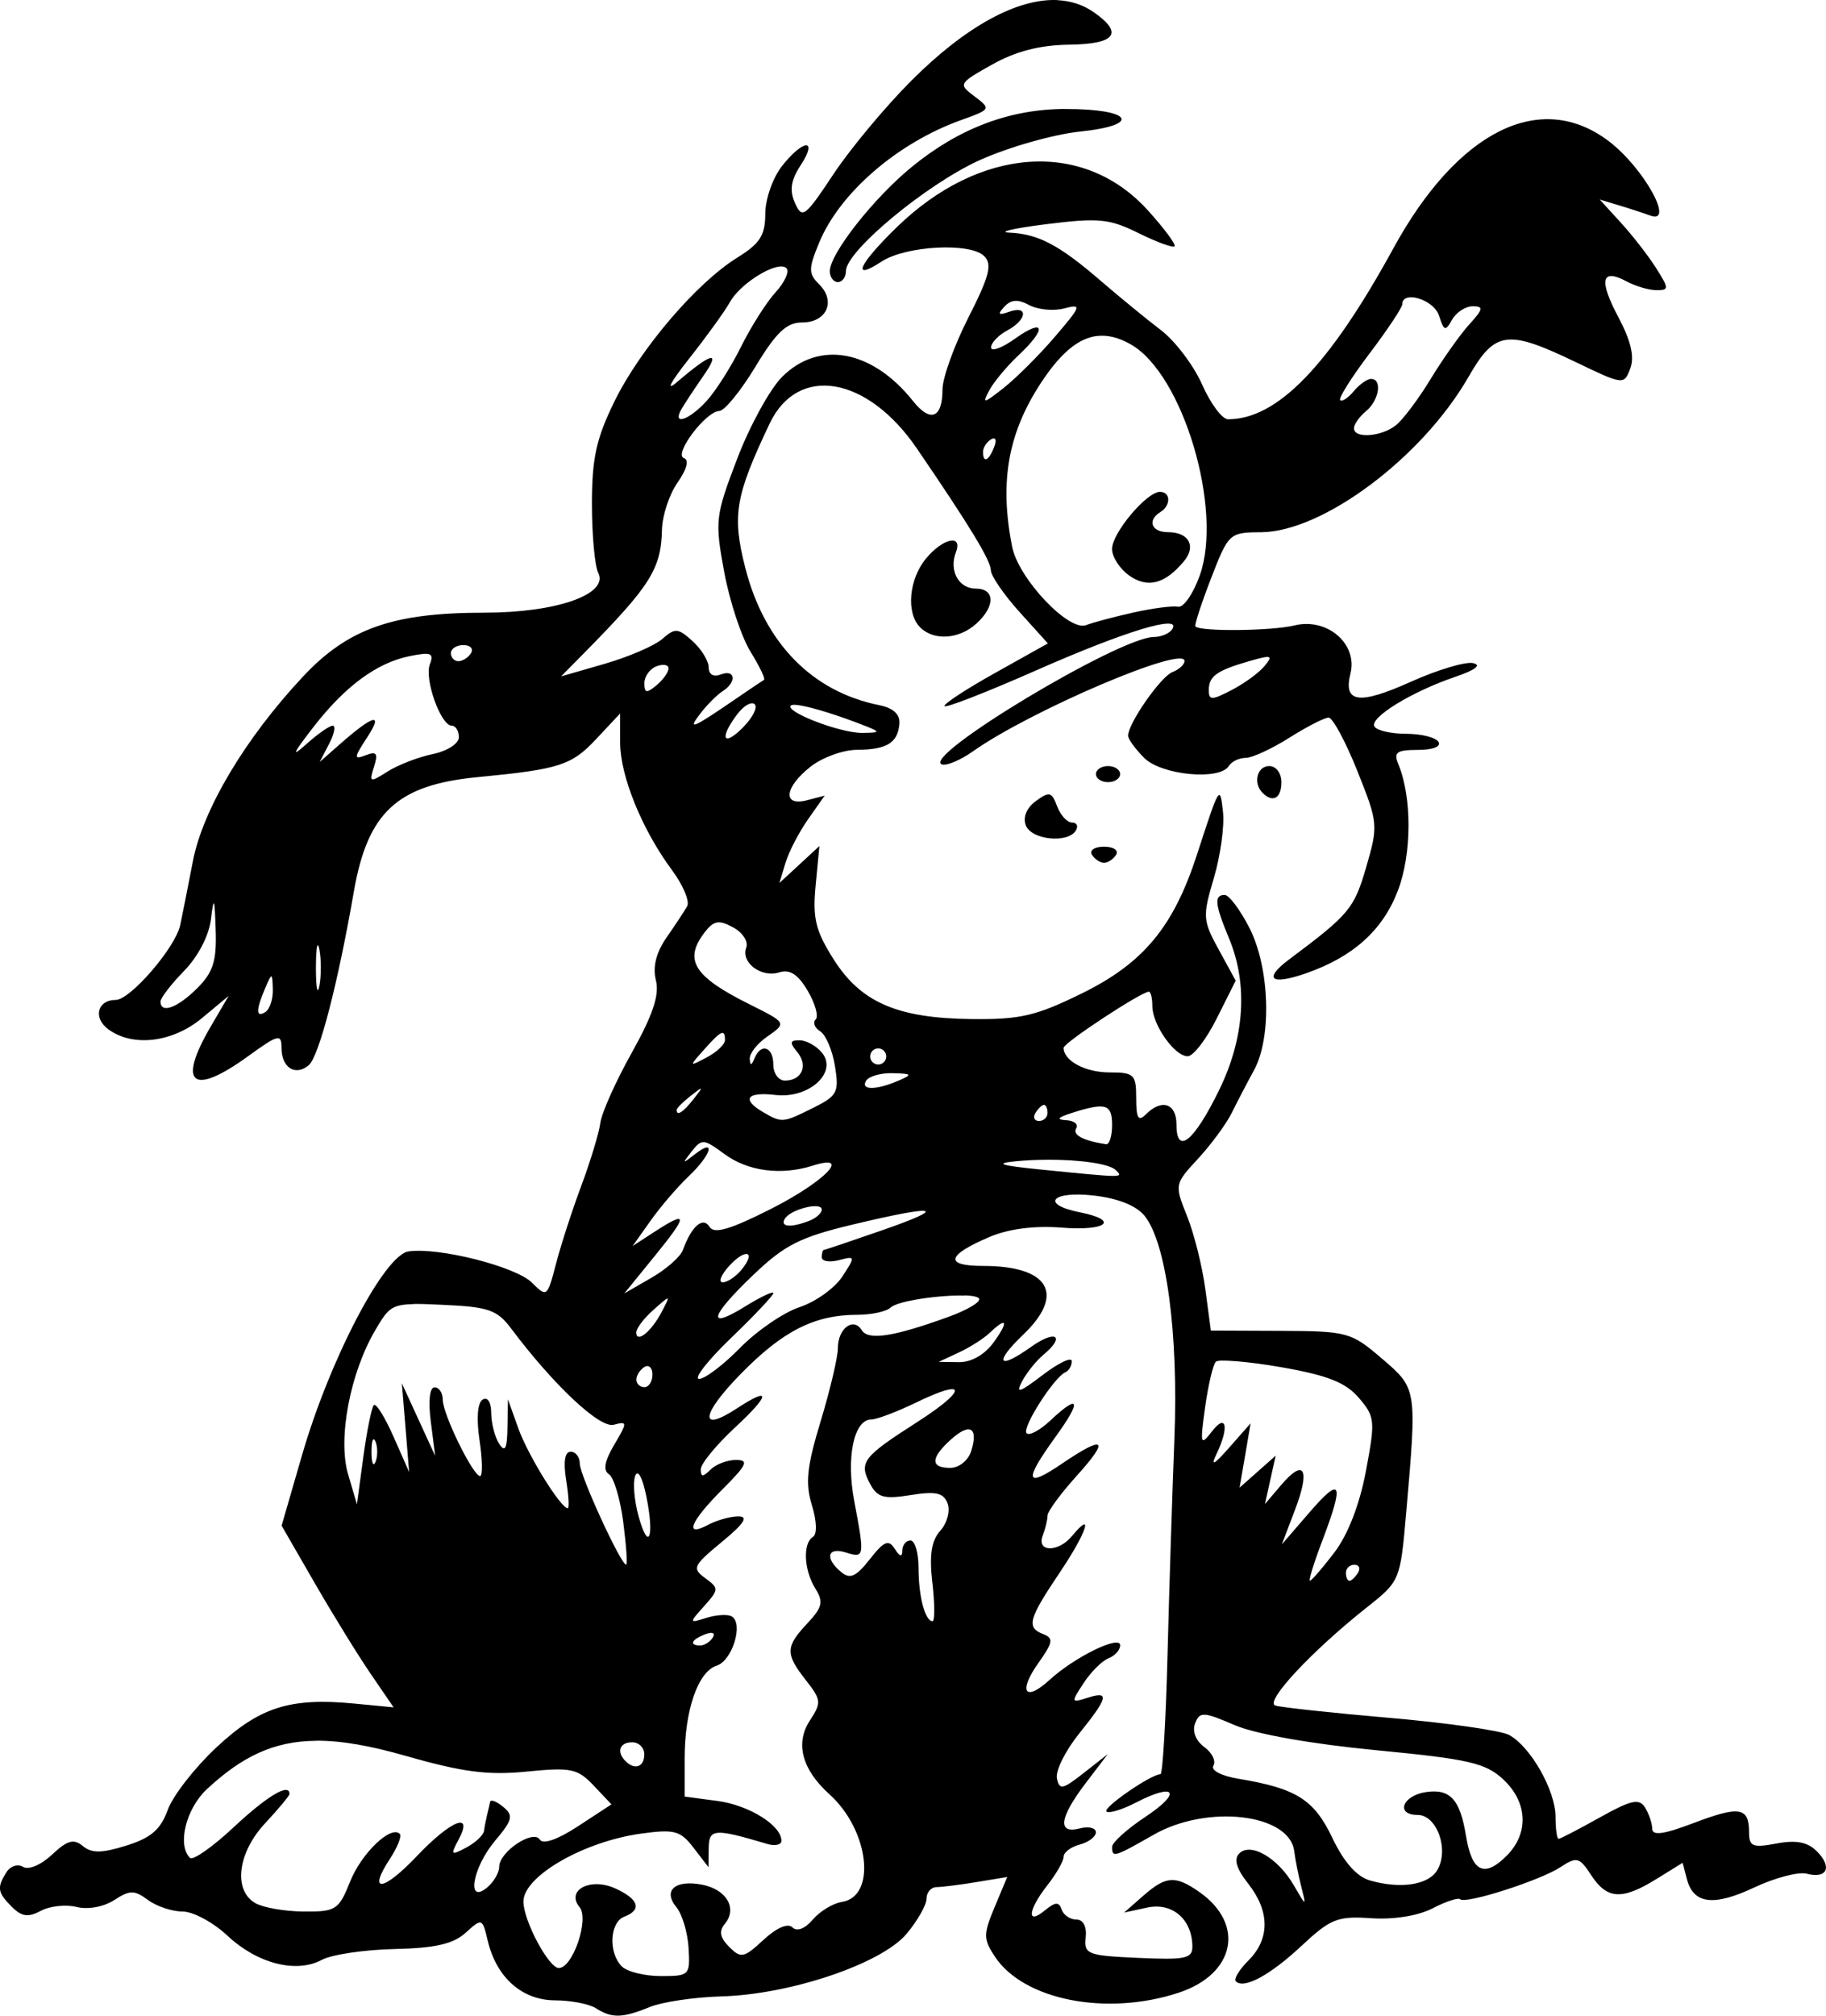
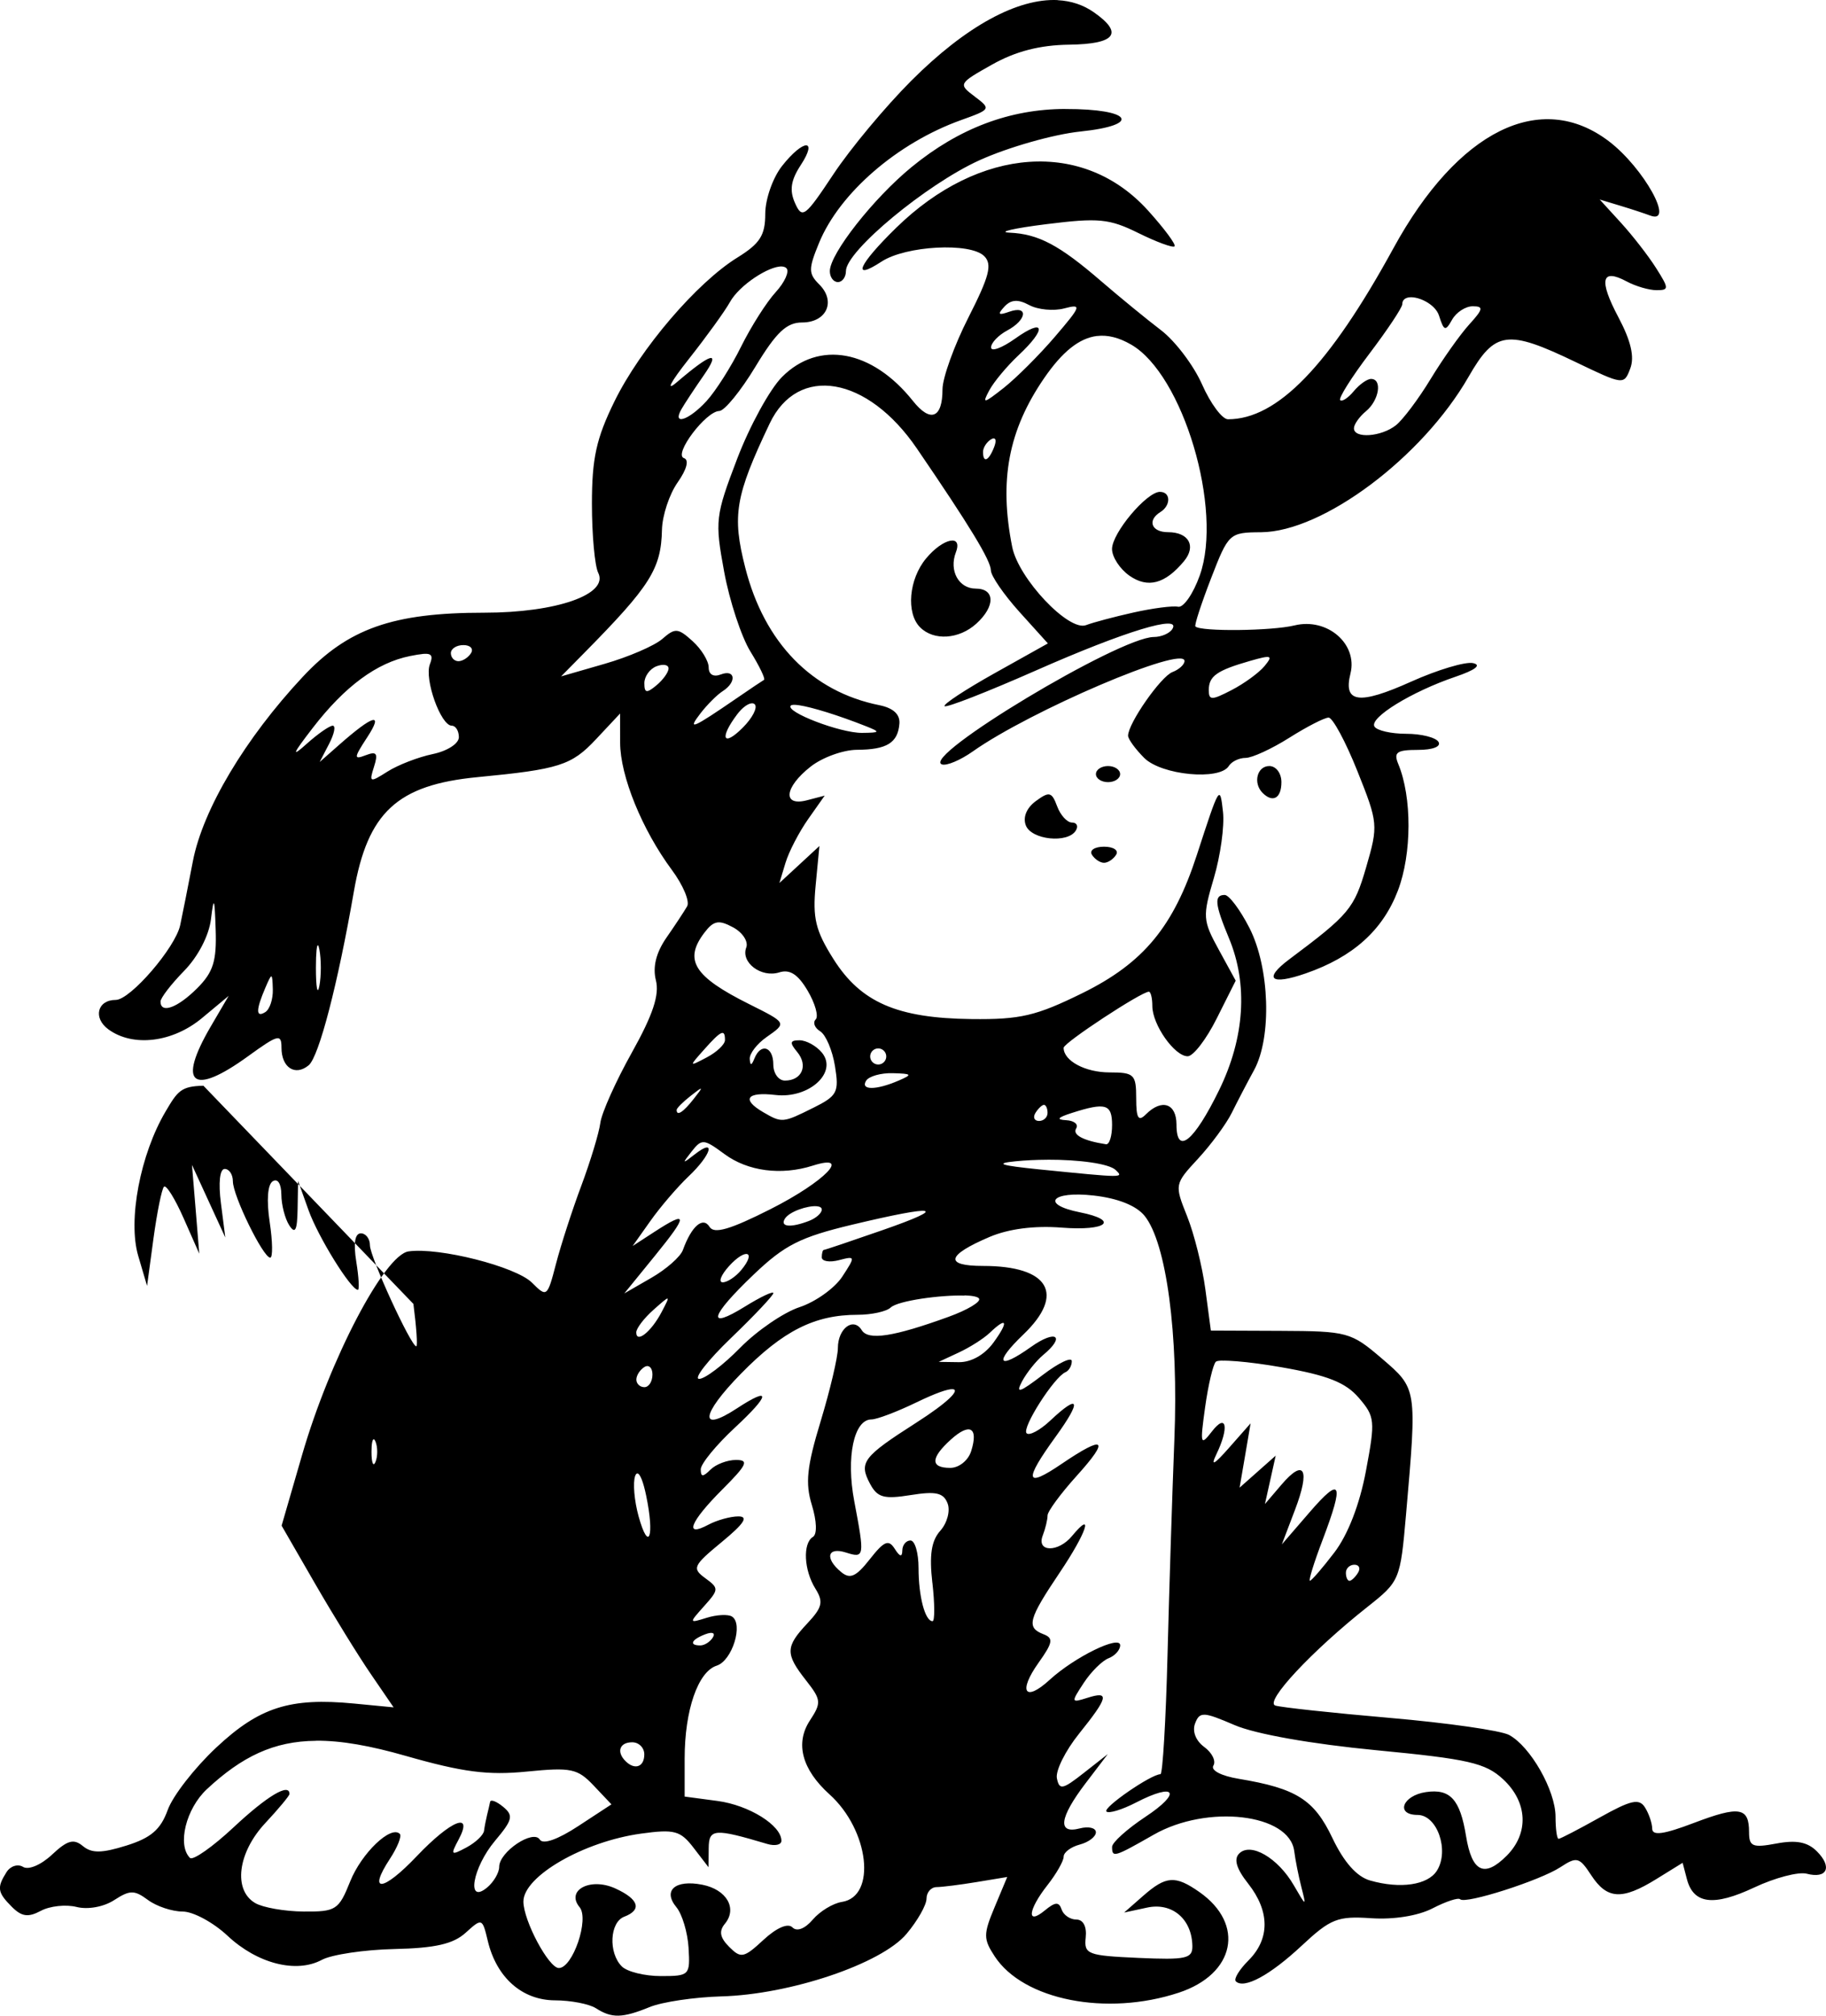
<svg xmlns="http://www.w3.org/2000/svg" xmlns:ns1="http://www.inkscape.org/namespaces/inkscape" xmlns:ns2="http://sodipodi.sourceforge.net/DTD/sodipodi-0.dtd" width="38.345mm" height="42.312mm" viewBox="0 0 38.345 42.312" version="1.1" id="svg3106" ns1:version="1.2 (dc2aedaf03, 2022-05-15)" ns2:docname="Cartoon dog 2.svg">
  <title id="title3135">Cartoon dog</title>
  <ns2:namedview id="namedview3108" pagecolor="#ffffff" bordercolor="#666666" borderopacity="1.0" ns1:showpageshadow="2" ns1:pageopacity="0.0" ns1:pagecheckerboard="0" ns1:deskcolor="#d1d1d1" ns1:document-units="mm" showgrid="false" ns1:zoom="2.1459719" ns1:cx="2.5629412" ns1:cy="83.179093" ns1:window-width="1920" ns1:window-height="991" ns1:window-x="-9" ns1:window-y="-9" ns1:window-maximized="1" ns1:current-layer="layer1" />
  <defs id="defs3103" />
  <g ns1:label="Lager 1" ns1:groupmode="layer" id="layer1" transform="translate(-20.67,-13.599)">
-     <path id="path2969" style="fill:#000000;stroke-width:0.169" d="m 42.886,13.601 c -0.846,-0.042 -1.93,0.543 -3.078,1.691 -0.545,0.545 -1.281,1.428 -1.636,1.963 -0.598,0.901 -0.656,0.945 -0.807,0.607 -0.12,-0.268 -0.088,-0.478 0.118,-0.794 0.372,-0.567 0.057,-0.553 -0.392,0.017 -0.193,0.246 -0.351,0.696 -0.351,1.002 0,0.451 -0.11,0.624 -0.585,0.918 -0.854,0.528 -2.039,1.914 -2.582,3.02 -0.381,0.777 -0.473,1.194 -0.473,2.149 7e-5,0.652 0.06,1.304 0.132,1.448 0.227,0.452 -0.876,0.838 -2.393,0.838 -1.922,0 -2.862,0.332 -3.809,1.344 -1.212,1.296 -2.1,2.784 -2.31,3.875 -0.102,0.529 -0.221,1.133 -0.266,1.34 -0.1,0.471 -1.048,1.569 -1.353,1.569 -0.388,0 -0.482,0.379 -0.155,0.618 0.516,0.377 1.348,0.277 1.966,-0.237 l 0.56,-0.466 -0.377,0.644 c -0.709,1.213 -0.386,1.471 0.783,0.624 0.635,-0.46 0.703,-0.477 0.703,-0.179 0,0.417 0.288,0.603 0.571,0.368 0.215,-0.178 0.611,-1.701 0.949,-3.647 0.289,-1.663 0.911,-2.239 2.596,-2.401 1.717,-0.165 1.974,-0.247 2.486,-0.793 l 0.509,-0.543 5.16e-4,0.613 c 8.9e-4,0.698 0.46,1.826 1.087,2.672 0.235,0.317 0.379,0.659 0.32,0.762 -0.059,0.103 -0.254,0.399 -0.435,0.659 -0.217,0.314 -0.292,0.614 -0.221,0.895 0.077,0.306 -0.063,0.725 -0.506,1.518 -0.337,0.602 -0.634,1.266 -0.661,1.475 -0.027,0.209 -0.206,0.799 -0.397,1.312 -0.192,0.512 -0.432,1.253 -0.534,1.646 -0.182,0.699 -0.192,0.708 -0.504,0.396 -0.338,-0.338 -1.953,-0.748 -2.592,-0.657 -0.507,0.072 -1.653,2.262 -2.236,4.273 l -0.43,1.484 0.7,1.213 c 0.385,0.667 0.915,1.525 1.177,1.907 l 0.475,0.694 -0.829,-0.08 c -1.347,-0.129 -1.989,0.075 -2.896,0.924 -0.453,0.424 -0.911,1.012 -1.018,1.308 -0.149,0.413 -0.352,0.588 -0.868,0.749 -0.519,0.162 -0.728,0.165 -0.915,0.01 -0.192,-0.159 -0.325,-0.122 -0.648,0.181 -0.229,0.215 -0.493,0.327 -0.607,0.257 -0.11,-0.068 -0.267,-0.019 -0.348,0.11 -0.206,0.326 -0.191,0.425 0.113,0.729 0.206,0.206 0.342,0.225 0.608,0.083 0.188,-0.101 0.526,-0.138 0.751,-0.081 0.237,0.059 0.568,-10e-4 0.789,-0.144 0.331,-0.214 0.423,-0.214 0.709,-0.003 0.181,0.134 0.509,0.243 0.729,0.243 0.22,0 0.643,0.228 0.941,0.507 0.626,0.587 1.443,0.796 1.982,0.507 0.207,-0.111 0.893,-0.213 1.524,-0.227 0.856,-0.019 1.236,-0.106 1.496,-0.342 0.343,-0.311 0.35,-0.308 0.464,0.169 0.183,0.771 0.72,1.247 1.412,1.25 0.333,10e-4 0.72,0.076 0.859,0.166 l -5.17e-4,-10e-4 c 0.333,0.215 0.556,0.21 1.132,-0.025 0.262,-0.107 0.938,-0.207 1.503,-0.223 1.446,-0.039 3.361,-0.685 3.888,-1.312 0.231,-0.274 0.42,-0.607 0.42,-0.739 0,-0.133 0.095,-0.242 0.212,-0.243 0.116,-0.001 0.497,-0.049 0.847,-0.107 l 0.636,-0.105 -0.264,0.631 c -0.239,0.571 -0.239,0.669 0.001,1.035 0.602,0.918 2.349,1.263 3.866,0.762 1.183,-0.391 1.397,-1.436 0.433,-2.112 -0.507,-0.355 -0.701,-0.342 -1.182,0.08 l -0.399,0.35 0.483,-0.104 c 0.525,-0.113 0.94,0.239 0.95,0.806 0.005,0.265 -0.133,0.295 -1.137,0.25 -1.067,-0.048 -1.14,-0.076 -1.103,-0.428 0.025,-0.23 -0.052,-0.377 -0.197,-0.377 -0.131,0 -0.27,-0.095 -0.309,-0.212 -0.056,-0.165 -0.133,-0.16 -0.353,0.021 -0.389,0.321 -0.354,-0.011 0.057,-0.533 0.186,-0.237 0.339,-0.505 0.339,-0.596 0,-0.091 0.152,-0.205 0.338,-0.254 0.186,-0.049 0.339,-0.165 0.339,-0.258 0,-0.093 -0.153,-0.129 -0.339,-0.081 -0.475,0.124 -0.429,-0.224 0.125,-0.951 l 0.464,-0.609 -0.506,0.397 c -0.444,0.349 -0.512,0.363 -0.563,0.111 -0.032,-0.157 0.178,-0.579 0.466,-0.937 0.616,-0.767 0.647,-0.903 0.171,-0.751 -0.341,0.108 -0.343,0.097 -0.074,-0.313 0.153,-0.234 0.388,-0.467 0.522,-0.519 0.134,-0.051 0.244,-0.174 0.244,-0.272 0,-0.222 -0.958,0.246 -1.481,0.725 -0.521,0.477 -0.667,0.251 -0.232,-0.36 0.3,-0.421 0.316,-0.515 0.103,-0.597 -0.366,-0.141 -0.321,-0.311 0.344,-1.3 0.561,-0.833 0.726,-1.33 0.253,-0.76 -0.288,0.347 -0.748,0.34 -0.614,-0.01 0.057,-0.147 0.102,-0.337 0.102,-0.423 0,-0.085 0.276,-0.46 0.613,-0.833 0.703,-0.778 0.59,-0.866 -0.319,-0.249 -0.765,0.52 -0.799,0.36 -0.123,-0.573 0.554,-0.765 0.502,-0.916 -0.116,-0.335 -0.215,0.202 -0.438,0.321 -0.495,0.264 -0.107,-0.107 0.577,-1.179 0.816,-1.281 0.073,-0.031 0.133,-0.136 0.133,-0.232 0,-0.096 -0.275,0.034 -0.611,0.29 -0.489,0.373 -0.575,0.4 -0.433,0.133 0.098,-0.183 0.297,-0.431 0.441,-0.551 0.484,-0.401 0.27,-0.544 -0.255,-0.17 -0.694,0.494 -0.786,0.339 -0.158,-0.263 0.886,-0.848 0.538,-1.438 -0.847,-1.438 -0.82,0 -0.769,-0.223 0.137,-0.609 0.401,-0.17 0.941,-0.24 1.513,-0.195 0.952,0.075 1.223,-0.154 0.381,-0.322 -0.832,-0.166 -0.597,-0.452 0.29,-0.352 0.511,0.058 0.895,0.211 1.07,0.426 0.459,0.567 0.715,2.479 0.626,4.693 -0.044,1.118 -0.109,3.155 -0.144,4.529 -0.035,1.374 -0.102,2.498 -0.148,2.499 -0.199,0.002 -1.215,0.703 -1.135,0.783 0.048,0.048 0.329,-0.037 0.623,-0.189 0.832,-0.43 0.971,-0.212 0.193,0.303 -0.383,0.254 -0.697,0.537 -0.697,0.628 0,0.232 0.041,0.22 0.872,-0.254 1.127,-0.644 2.854,-0.443 2.953,0.344 0.023,0.182 0.09,0.522 0.15,0.755 0.106,0.415 0.103,0.414 -0.159,-0.038 -0.333,-0.576 -0.906,-0.909 -1.147,-0.667 -0.118,0.118 -0.058,0.32 0.188,0.631 0.457,0.58 0.46,1.16 0.008,1.612 -0.194,0.194 -0.314,0.391 -0.267,0.439 0.17,0.17 0.716,-0.124 1.381,-0.745 0.61,-0.569 0.755,-0.627 1.462,-0.579 0.475,0.032 0.985,-0.05 1.291,-0.208 0.278,-0.144 0.538,-0.229 0.577,-0.19 0.109,0.109 1.677,-0.393 2.105,-0.673 0.346,-0.227 0.398,-0.213 0.649,0.171 0.332,0.506 0.646,0.524 1.368,0.077 l 0.55,-0.34 0.089,0.34 c 0.138,0.527 0.56,0.58 1.417,0.177 0.433,-0.204 0.928,-0.333 1.1,-0.288 0.429,0.112 0.543,-0.14 0.213,-0.47 -0.196,-0.196 -0.434,-0.242 -0.848,-0.164 -0.503,0.094 -0.576,0.064 -0.576,-0.239 0,-0.523 -0.202,-0.556 -1.159,-0.193 -0.633,0.241 -0.873,0.274 -0.875,0.121 -0.001,-0.116 -0.07,-0.317 -0.152,-0.447 -0.123,-0.194 -0.293,-0.155 -0.95,0.212 -0.44,0.246 -0.829,0.448 -0.864,0.448 -0.035,0 -0.064,-0.209 -0.064,-0.466 -7.5e-4,-0.55 -0.527,-1.474 -0.976,-1.715 -0.174,-0.093 -1.302,-0.254 -2.507,-0.358 -1.204,-0.104 -2.285,-0.221 -2.402,-0.259 -0.231,-0.077 0.771,-1.15 1.932,-2.068 0.684,-0.541 0.693,-0.564 0.814,-1.947 0.231,-2.651 0.234,-2.634 -0.51,-3.271 -0.646,-0.553 -0.719,-0.573 -2.129,-0.579 l -1.46,-0.006 -0.115,-0.863 c -0.063,-0.475 -0.235,-1.165 -0.383,-1.535 -0.267,-0.668 -0.266,-0.675 0.23,-1.211 0.274,-0.297 0.593,-0.73 0.708,-0.963 0.115,-0.233 0.325,-0.636 0.467,-0.895 0.376,-0.689 0.329,-2.149 -0.096,-2.983 -0.195,-0.382 -0.429,-0.694 -0.52,-0.694 -0.228,0 -0.208,0.194 0.088,0.905 0.405,0.969 0.332,2.092 -0.206,3.192 -0.528,1.08 -0.895,1.376 -0.895,0.723 0,-0.446 -0.309,-0.549 -0.643,-0.214 -0.158,0.158 -0.203,0.082 -0.203,-0.339 0,-0.5 -0.043,-0.542 -0.559,-0.542 -0.511,0 -0.965,-0.243 -0.965,-0.517 0,-0.104 1.632,-1.177 1.79,-1.177 0.04,0 0.073,0.135 0.073,0.301 0,0.391 0.466,1.054 0.742,1.054 0.118,0 0.393,-0.358 0.611,-0.795 L 46.619,34.184 46.263,33.533 c -0.337,-0.615 -0.342,-0.696 -0.103,-1.502 0.139,-0.469 0.226,-1.095 0.192,-1.391 -0.064,-0.574 -0.072,-0.561 -0.547,0.9 -0.491,1.512 -1.122,2.274 -2.408,2.907 -0.97,0.477 -1.299,0.555 -2.327,0.543 -1.561,-0.018 -2.324,-0.35 -2.899,-1.261 -0.376,-0.596 -0.439,-0.857 -0.373,-1.544 l 0.079,-0.827 -0.42,0.388 -0.42,0.388 0.128,-0.423 c 0.07,-0.233 0.284,-0.645 0.475,-0.917 l 0.348,-0.494 -0.371,0.097 c -0.521,0.136 -0.478,-0.271 0.076,-0.706 0.245,-0.193 0.684,-0.352 0.974,-0.353 0.626,-0.003 0.858,-0.146 0.89,-0.549 0.016,-0.196 -0.13,-0.329 -0.423,-0.388 -1.412,-0.283 -2.412,-1.307 -2.814,-2.885 -0.28,-1.098 -0.212,-1.502 0.512,-3.026 0.592,-1.247 2.053,-0.999 3.093,0.525 1.112,1.628 1.55,2.349 1.553,2.557 0.002,0.116 0.272,0.508 0.6,0.872 l 0.597,0.661 -1.118,0.625 c -0.615,0.344 -1.088,0.655 -1.051,0.692 0.037,0.037 0.9,-0.3 1.918,-0.749 1.868,-0.824 3.06,-1.187 2.865,-0.871 -0.057,0.092 -0.232,0.168 -0.39,0.168 -0.727,0.004 -4.911,2.521 -4.448,2.675 0.098,0.033 0.388,-0.09 0.646,-0.272 1.211,-0.856 4.447,-2.237 4.447,-1.899 0,0.074 -0.114,0.179 -0.253,0.232 -0.245,0.094 -0.931,1.077 -0.932,1.336 -3.5e-4,0.07 0.152,0.279 0.338,0.466 0.363,0.363 1.587,0.48 1.778,0.169 0.058,-0.093 0.216,-0.169 0.352,-0.169 0.136,0 0.549,-0.19 0.918,-0.423 0.369,-0.233 0.74,-0.423 0.825,-0.423 0.085,0 0.357,0.503 0.603,1.119 0.437,1.092 0.442,1.141 0.186,2.021 -0.253,0.87 -0.353,0.99 -1.614,1.933 -0.553,0.414 -0.392,0.552 0.346,0.296 0.993,-0.345 1.616,-0.905 1.934,-1.737 0.294,-0.77 0.298,-1.961 0.008,-2.658 -0.102,-0.246 -0.032,-0.296 0.413,-0.296 0.314,0 0.492,-0.07 0.431,-0.169 -0.058,-0.093 -0.362,-0.169 -0.677,-0.169 -0.315,0 -0.615,-0.068 -0.667,-0.152 -0.113,-0.183 0.777,-0.731 1.697,-1.044 0.424,-0.144 0.558,-0.248 0.372,-0.288 -0.16,-0.034 -0.746,0.141 -1.3,0.39 -1.095,0.492 -1.428,0.447 -1.273,-0.171 0.156,-0.623 -0.488,-1.178 -1.175,-1.01 -0.48,0.117 -1.97,0.133 -2.081,0.022 -0.025,-0.025 0.123,-0.478 0.328,-1.009 0.367,-0.948 0.385,-0.965 1.051,-0.969 1.299,-0.009 3.386,-1.571 4.356,-3.261 0.555,-0.967 0.811,-1.002 2.248,-0.312 1.007,0.484 1.017,0.485 1.149,0.135 0.092,-0.243 0.014,-0.578 -0.249,-1.074 -0.417,-0.786 -0.359,-1.038 0.174,-0.752 0.188,0.101 0.47,0.183 0.627,0.183 0.264,0 0.263,-0.034 -0.011,-0.466 -0.162,-0.256 -0.495,-0.684 -0.739,-0.951 l -0.444,-0.486 0.423,0.128 c 0.233,0.07 0.519,0.164 0.635,0.208 0.532,0.2 -0.133,-1 -0.862,-1.556 -1.432,-1.093 -3.176,-0.229 -4.528,2.243 -1.349,2.466 -2.437,3.59 -3.474,3.59 -0.121,0 -0.366,-0.328 -0.543,-0.729 -0.177,-0.401 -0.567,-0.916 -0.866,-1.143 -0.299,-0.228 -0.862,-0.689 -1.252,-1.025 -0.883,-0.762 -1.318,-0.992 -1.925,-1.02 -0.262,-0.012 0.084,-0.092 0.769,-0.178 1.102,-0.138 1.325,-0.116 1.938,0.187 0.381,0.188 0.721,0.313 0.757,0.278 0.036,-0.036 -0.216,-0.374 -0.558,-0.753 -1.352,-1.496 -3.539,-1.346 -5.288,0.364 -0.795,0.777 -0.947,1.128 -0.307,0.709 0.51,-0.334 1.864,-0.407 2.156,-0.115 0.173,0.173 0.109,0.422 -0.331,1.287 -0.3,0.59 -0.545,1.27 -0.545,1.511 0,0.606 -0.253,0.705 -0.621,0.242 -0.856,-1.074 -1.975,-1.279 -2.748,-0.504 -0.256,0.256 -0.68,1.03 -0.943,1.719 -0.458,1.199 -0.47,1.302 -0.273,2.37 0.113,0.614 0.362,1.368 0.552,1.676 0.19,0.308 0.319,0.576 0.285,0.594 -0.034,0.019 -0.291,0.191 -0.57,0.383 -0.94,0.645 -1.051,0.692 -0.762,0.317 0.14,-0.181 0.349,-0.39 0.466,-0.464 0.298,-0.191 0.264,-0.467 -0.042,-0.349 -0.154,0.059 -0.254,6.69e-4 -0.254,-0.148 0,-0.135 -0.152,-0.384 -0.338,-0.552 -0.306,-0.277 -0.367,-0.281 -0.635,-0.047 -0.163,0.143 -0.708,0.378 -1.211,0.523 l -0.915,0.264 0.491,-0.498 c 1.385,-1.404 1.609,-1.76 1.627,-2.581 0.007,-0.297 0.154,-0.743 0.328,-0.991 0.195,-0.278 0.246,-0.475 0.133,-0.512 -0.224,-0.075 0.458,-0.982 0.743,-0.989 0.11,-0.003 0.452,-0.422 0.76,-0.932 0.436,-0.721 0.653,-0.926 0.979,-0.926 0.513,0 0.715,-0.442 0.363,-0.795 -0.233,-0.232 -0.233,-0.326 -0.007,-0.876 0.431,-1.048 1.646,-2.098 2.979,-2.576 0.63,-0.226 0.636,-0.234 0.289,-0.496 -0.348,-0.262 -0.342,-0.273 0.366,-0.671 0.492,-0.277 1.002,-0.409 1.615,-0.417 0.979,-0.013 1.152,-0.239 0.522,-0.68 -0.223,-0.156 -0.478,-0.24 -0.76,-0.254 z m 0.157,2.285 c -1.167,0.002 -2.236,0.405 -3.229,1.219 -0.803,0.657 -1.718,1.822 -1.718,2.186 0,0.126 0.076,0.229 0.169,0.229 0.093,0 0.169,-0.104 0.169,-0.231 0,-0.419 1.69,-1.821 2.804,-2.326 0.602,-0.273 1.555,-0.544 2.118,-0.603 1.306,-0.136 1.081,-0.476 -0.314,-0.473 z m -5.95,3.307 c 0.038,0.003 0.07,0.014 0.091,0.035 0.068,0.068 -0.034,0.295 -0.225,0.504 -0.192,0.209 -0.518,0.723 -0.726,1.142 -0.207,0.419 -0.534,0.934 -0.726,1.143 -0.373,0.407 -0.73,0.522 -0.526,0.169 0.067,-0.116 0.277,-0.435 0.467,-0.708 0.369,-0.531 0.164,-0.48 -0.561,0.141 -0.247,0.211 -0.144,0.012 0.254,-0.492 0.368,-0.466 0.753,-0.999 0.856,-1.185 0.197,-0.358 0.828,-0.767 1.097,-0.749 z m 13.131,0.655 c 0.192,-0.054 0.585,0.125 0.665,0.377 0.103,0.324 0.134,0.334 0.274,0.085 0.087,-0.155 0.282,-0.282 0.433,-0.282 0.233,0 0.221,0.059 -0.072,0.381 -0.191,0.21 -0.555,0.724 -0.81,1.143 -0.254,0.419 -0.583,0.857 -0.731,0.974 -0.307,0.243 -0.881,0.284 -0.881,0.063 0,-0.082 0.114,-0.243 0.254,-0.359 0.276,-0.229 0.346,-0.677 0.105,-0.677 -0.082,0 -0.245,0.116 -0.363,0.258 -0.118,0.142 -0.246,0.226 -0.285,0.187 -0.039,-0.039 0.238,-0.479 0.616,-0.978 0.378,-0.499 0.687,-0.964 0.688,-1.034 4.35e-4,-0.076 0.042,-0.119 0.106,-0.137 z m -8.239,0.067 c 0.083,-0.005 0.179,0.024 0.298,0.088 0.181,0.097 0.512,0.129 0.734,0.07 0.376,-0.098 0.362,-0.056 -0.194,0.594 -0.329,0.385 -0.814,0.868 -1.076,1.075 -0.425,0.334 -0.458,0.34 -0.302,0.05 0.096,-0.179 0.373,-0.51 0.614,-0.736 0.6,-0.561 0.554,-0.795 -0.069,-0.351 -0.279,0.199 -0.508,0.283 -0.508,0.187 0,-0.096 0.153,-0.256 0.339,-0.356 0.417,-0.223 0.45,-0.537 0.042,-0.393 -0.229,0.081 -0.252,0.057 -0.103,-0.105 0.07,-0.076 0.141,-0.117 0.225,-0.122 z m 1.723,0.737 c 0.226,-0.027 0.461,0.034 0.713,0.179 1.092,0.626 1.937,3.463 1.444,4.846 -0.137,0.385 -0.342,0.681 -0.455,0.658 -0.113,-0.024 -0.534,0.031 -0.937,0.121 -0.403,0.09 -0.851,0.209 -0.996,0.265 -0.364,0.14 -1.418,-0.976 -1.551,-1.64 -0.28,-1.399 -0.08,-2.453 0.673,-3.548 0.378,-0.549 0.733,-0.837 1.11,-0.882 z m -2.169,2.15 c 0.046,0.001 0.051,0.067 0.008,0.18 -0.113,0.293 -0.234,0.347 -0.234,0.103 0,-0.088 0.075,-0.206 0.167,-0.263 0.024,-0.015 0.044,-0.022 0.059,-0.021 z m 3.491,1.121 c -0.281,0 -1.008,0.865 -1.008,1.2 0,0.167 0.164,0.419 0.365,0.56 0.386,0.27 0.749,0.174 1.146,-0.304 0.263,-0.317 0.102,-0.609 -0.335,-0.609 -0.349,0 -0.443,-0.248 -0.16,-0.423 0.223,-0.138 0.218,-0.423 -0.008,-0.423 z m -4.324,1.027 c -0.023,-0.006 -0.052,-0.006 -0.085,5.17e-4 -0.13,0.026 -0.324,0.155 -0.503,0.37 -0.363,0.435 -0.425,1.148 -0.126,1.447 0.287,0.287 0.817,0.252 1.18,-0.077 0.402,-0.364 0.396,-0.736 -0.011,-0.736 -0.359,0 -0.566,-0.377 -0.418,-0.762 0.056,-0.145 0.032,-0.224 -0.038,-0.243 z m -10.305,2.19 c 0.145,0 0.217,0.076 0.16,0.169 -0.058,0.093 -0.176,0.169 -0.264,0.169 -0.088,0 -0.159,-0.076 -0.159,-0.169 0,-0.093 0.118,-0.169 0.264,-0.169 z M 29.543,27.326 c 0.067,-0.006 0.114,-0.004 0.144,0.009 0.061,0.025 0.055,0.091 0.01,0.208 -0.12,0.312 0.229,1.289 0.46,1.289 0.082,0 0.149,0.109 0.149,0.241 0,0.135 -0.242,0.291 -0.55,0.355 -0.303,0.063 -0.729,0.228 -0.947,0.366 -0.374,0.237 -0.391,0.232 -0.285,-0.1 0.09,-0.282 0.055,-0.33 -0.174,-0.242 -0.255,0.098 -0.252,0.057 0.031,-0.376 0.351,-0.537 0.131,-0.477 -0.594,0.162 l -0.404,0.356 0.198,-0.381 c 0.109,-0.21 0.144,-0.381 0.076,-0.381 -0.067,0 -0.313,0.171 -0.547,0.381 -0.33,0.296 -0.301,0.221 0.128,-0.335 0.673,-0.873 1.344,-1.368 2.042,-1.508 0.11,-0.022 0.197,-0.037 0.264,-0.043 z m 17.769,0.067 c 0.043,0.015 0.005,0.075 -0.088,0.188 -0.118,0.142 -0.429,0.368 -0.692,0.504 -0.419,0.217 -0.478,0.217 -0.478,-0.001 0,-0.293 0.169,-0.412 0.867,-0.612 0.226,-0.065 0.349,-0.094 0.391,-0.079 z m -12.677,0.165 c 0.046,0.008 0.074,0.033 0.074,0.073 0,0.079 -0.115,0.238 -0.254,0.354 -0.207,0.172 -0.254,0.163 -0.254,-0.046 0,-0.141 0.114,-0.3 0.254,-0.354 0.07,-0.027 0.134,-0.035 0.18,-0.027 z m 1.818,0.804 c 0.027,-0.002 0.049,0.004 0.066,0.021 0.066,0.066 -0.048,0.287 -0.252,0.491 -0.416,0.416 -0.495,0.22 -0.114,-0.284 0.102,-0.135 0.22,-0.221 0.301,-0.228 z m 0.993,0.04 c 0.272,0.04 0.826,0.21 1.412,0.442 0.305,0.121 0.297,0.135 -0.085,0.139 -0.456,0.005 -1.626,-0.444 -1.496,-0.574 0.018,-0.018 0.078,-0.02 0.168,-0.007 z m 6.492,1.277 c -0.14,0 -0.254,0.076 -0.254,0.169 0,0.093 0.114,0.169 0.254,0.169 0.14,0 0.254,-0.076 0.254,-0.169 0,-0.093 -0.115,-0.169 -0.254,-0.169 z m 3.387,0 c -0.258,0 -0.347,0.358 -0.141,0.564 0.215,0.215 0.395,0.112 0.395,-0.226 0,-0.188 -0.113,-0.338 -0.254,-0.338 z m -4.615,0.598 c -0.062,-0.015 -0.146,0.033 -0.286,0.136 -0.196,0.143 -0.278,0.34 -0.212,0.512 0.117,0.304 0.88,0.383 1.049,0.109 0.058,-0.093 0.022,-0.169 -0.08,-0.169 -0.102,0 -0.242,-0.154 -0.312,-0.342 -0.056,-0.151 -0.097,-0.23 -0.159,-0.245 z m 1.144,1.095 c -0.197,0 -0.312,0.076 -0.254,0.169 0.058,0.093 0.172,0.169 0.254,0.169 0.082,0 0.196,-0.076 0.254,-0.169 0.058,-0.093 -0.056,-0.169 -0.254,-0.169 z M 25.164,32.565 c 0.014,0.033 0.024,0.212 0.035,0.55 0.022,0.658 -0.051,0.891 -0.388,1.228 -0.413,0.413 -0.77,0.542 -0.77,0.279 0,-0.075 0.223,-0.365 0.495,-0.643 0.294,-0.301 0.523,-0.742 0.565,-1.09 0.029,-0.243 0.048,-0.356 0.063,-0.322 z m 10.558,0.399 c 0.088,-0.017 0.19,0.019 0.341,0.1 0.201,0.108 0.326,0.299 0.278,0.424 -0.12,0.314 0.316,0.642 0.694,0.522 0.221,-0.07 0.393,0.041 0.596,0.386 0.157,0.266 0.233,0.537 0.168,0.602 -0.065,0.065 -0.022,0.177 0.095,0.249 0.117,0.072 0.257,0.401 0.31,0.731 0.089,0.548 0.05,0.623 -0.455,0.875 v -5.16e-4 c -0.641,0.32 -0.659,0.321 -1.051,0.093 -0.464,-0.27 -0.349,-0.433 0.257,-0.362 0.706,0.082 1.317,-0.477 0.973,-0.891 -0.117,-0.141 -0.328,-0.257 -0.468,-0.257 -0.203,0 -0.213,0.049 -0.049,0.246 0.235,0.284 0.099,0.6 -0.258,0.6 -0.134,0 -0.244,-0.152 -0.244,-0.338 0,-0.375 -0.262,-0.459 -0.396,-0.127 -0.062,0.154 -0.089,0.156 -0.099,0.01 -0.007,-0.111 0.153,-0.319 0.357,-0.461 0.423,-0.296 0.425,-0.292 -0.371,-0.69 -1.158,-0.578 -1.375,-0.923 -0.94,-1.496 0.097,-0.128 0.171,-0.197 0.259,-0.214 z m -8.373,0.478 c 0.009,0.007 0.018,0.035 0.028,0.088 0.04,0.21 0.04,0.553 0,0.762 -0.04,0.21 -0.073,0.038 -0.073,-0.381 0,-0.314 0.019,-0.49 0.045,-0.469 z M 26.369,34.095 c 0.02,0.004 0.025,0.094 0.03,0.273 0.006,0.204 -0.065,0.418 -0.158,0.476 -0.2,0.124 -0.2,-0.042 0,-0.508 0.07,-0.163 0.107,-0.245 0.127,-0.241 z m 9.44,1.194 c 0.065,-0.03 0.085,0.021 0.085,0.142 0,0.09 -0.172,0.253 -0.381,0.363 -0.379,0.199 -0.379,0.198 -0.058,-0.163 0.179,-0.202 0.289,-0.312 0.355,-0.342 z m 3.303,0.317 c 0.093,0 0.169,0.076 0.169,0.169 0,0.093 -0.076,0.169 -0.169,0.169 -0.093,0 -0.169,-0.076 -0.169,-0.169 0,-0.093 0.076,-0.169 0.169,-0.169 z m 0.306,0.52 c 0.407,0.011 0.42,0.028 0.117,0.158 -0.47,0.202 -0.802,0.202 -0.677,0 0.058,-0.093 0.31,-0.165 0.56,-0.158 z m -4.031,0.327 c 0.009,0.009 -0.042,0.077 -0.148,0.211 -0.221,0.282 -0.36,0.372 -0.36,0.233 0,-0.035 0.133,-0.168 0.296,-0.296 0.134,-0.105 0.203,-0.157 0.212,-0.148 z m 7.206,0.338 c 0.041,0 0.075,0.076 0.075,0.169 0,0.093 -0.081,0.169 -0.179,0.169 -0.099,0 -0.133,-0.076 -0.075,-0.169 0.058,-0.093 0.138,-0.169 0.179,-0.169 z m 1.273,0.045 c 0.123,0.037 0.157,0.157 0.157,0.378 0,0.233 -0.057,0.414 -0.127,0.404 -0.476,-0.074 -0.71,-0.197 -0.627,-0.332 0.053,-0.086 -0.041,-0.164 -0.209,-0.173 -0.217,-0.012 -0.183,-0.056 0.117,-0.152 0.356,-0.114 0.567,-0.161 0.69,-0.124 z m -8.413,0.738 c 0.092,0.007 0.211,0.088 0.429,0.249 0.49,0.362 1.191,0.455 1.855,0.244 0.839,-0.266 0.252,0.338 -0.887,0.913 -0.849,0.429 -1.184,0.526 -1.279,0.373 -0.139,-0.225 -0.379,-0.018 -0.561,0.486 -0.051,0.14 -0.348,0.402 -0.661,0.582 l -0.569,0.328 0.646,-0.794 c 0.698,-0.858 0.695,-0.958 -0.014,-0.498 l -0.457,0.297 0.375,-0.529 c 0.206,-0.291 0.566,-0.711 0.799,-0.932 0.481,-0.456 0.585,-0.819 0.133,-0.465 -0.267,0.209 -0.274,0.204 -0.069,-0.057 0.107,-0.136 0.17,-0.203 0.262,-0.196 z m 7.209,0.368 c 0.672,-0.002 1.299,0.083 1.437,0.217 0.172,0.166 0.186,0.166 -1.6,-0.013 -0.822,-0.083 -0.951,-0.126 -0.508,-0.17 0.218,-0.022 0.447,-0.032 0.671,-0.033 z m -4.839,0.977 c 0.063,0.006 0.104,0.028 0.104,0.07 0,0.074 -0.12,0.181 -0.268,0.238 -0.384,0.148 -0.614,0.127 -0.507,-0.046 0.093,-0.151 0.482,-0.279 0.671,-0.262 z m 2.263,0.1 c 0.111,0.021 -0.179,0.157 -0.89,0.404 -0.652,0.227 -1.204,0.413 -1.227,0.413 -0.023,8.1e-4 -0.042,0.071 -0.042,0.155 0,0.084 0.162,0.111 0.359,0.06 0.35,-0.091 0.351,-0.083 0.071,0.346 -0.159,0.242 -0.562,0.53 -0.896,0.64 -0.334,0.11 -0.897,0.495 -1.25,0.855 -0.353,0.36 -0.74,0.653 -0.86,0.651 -0.12,-0.002 0.181,-0.388 0.67,-0.858 0.489,-0.47 0.889,-0.894 0.889,-0.942 0,-0.048 -0.267,0.078 -0.593,0.28 -0.821,0.508 -0.741,0.208 0.18,-0.67 0.651,-0.621 0.978,-0.786 2.074,-1.048 0.891,-0.213 1.403,-0.308 1.514,-0.287 z m -3.724,0.905 c 0.061,0.019 0.038,0.137 -0.126,0.334 -0.118,0.142 -0.293,0.258 -0.389,0.258 -0.096,0 -0.037,-0.153 0.132,-0.34 0.175,-0.193 0.321,-0.272 0.382,-0.252 z m 4.564,0.866 c 0.163,0.006 0.279,0.027 0.304,0.068 0.042,0.068 -0.246,0.239 -0.64,0.382 -1.158,0.42 -1.688,0.501 -1.824,0.28 -0.174,-0.282 -0.501,-0.036 -0.501,0.377 0,0.19 -0.163,0.879 -0.361,1.533 -0.291,0.957 -0.327,1.301 -0.185,1.762 0.103,0.337 0.113,0.612 0.022,0.668 -0.217,0.134 -0.19,0.698 0.052,1.086 0.173,0.277 0.146,0.393 -0.169,0.729 -0.462,0.492 -0.466,0.639 -0.029,1.195 0.321,0.409 0.328,0.47 0.081,0.846 -0.312,0.477 -0.165,1.027 0.414,1.549 0.833,0.751 0.993,2.144 0.259,2.257 -0.186,0.029 -0.461,0.195 -0.611,0.371 -0.166,0.194 -0.334,0.258 -0.428,0.163 -0.095,-0.095 -0.332,0.008 -0.607,0.262 -0.412,0.382 -0.474,0.395 -0.72,0.148 -0.194,-0.194 -0.22,-0.33 -0.091,-0.485 0.267,-0.322 0.038,-0.719 -0.474,-0.82 -0.57,-0.112 -0.836,0.12 -0.543,0.473 0.12,0.145 0.235,0.529 0.255,0.854 l -5.17e-4,5.17e-4 c 0.035,0.573 0.018,0.59 -0.581,0.59 -0.34,0 -0.709,-0.091 -0.821,-0.203 -0.285,-0.285 -0.254,-0.927 0.051,-1.043 0.379,-0.145 0.308,-0.368 -0.188,-0.594 -0.522,-0.238 -1.045,0.037 -0.749,0.394 0.207,0.249 -0.144,1.277 -0.436,1.277 -0.213,0 -0.744,-0.996 -0.744,-1.396 0,-0.53 1.267,-1.261 2.474,-1.426 0.698,-0.096 0.823,-0.062 1.1,0.299 l 0.313,0.407 0.004,-0.399 c 0.004,-0.412 0.116,-0.421 1.231,-0.089 0.163,0.048 0.296,0.018 0.296,-0.067 0,-0.324 -0.679,-0.747 -1.342,-0.836 l -0.69,-0.092 v -0.799 c 0,-1.014 0.28,-1.824 0.673,-1.949 0.327,-0.104 0.566,-0.88 0.319,-1.032 -0.081,-0.05 -0.319,-0.038 -0.528,0.027 -0.377,0.117 -0.377,0.115 -0.054,-0.246 0.311,-0.348 0.312,-0.374 0.022,-0.586 -0.281,-0.206 -0.256,-0.261 0.348,-0.759 0.47,-0.387 0.567,-0.537 0.348,-0.537 -0.167,0 -0.451,0.079 -0.631,0.175 -0.518,0.277 -0.383,-0.063 0.293,-0.739 0.52,-0.52 0.567,-0.621 0.288,-0.621 -0.183,0 -0.424,0.092 -0.536,0.204 -0.158,0.158 -0.204,0.156 -0.204,-0.007 0,-0.115 0.324,-0.511 0.72,-0.878 0.743,-0.69 0.763,-0.875 0.042,-0.403 -0.804,0.527 -0.762,0.136 0.077,-0.721 0.887,-0.906 1.552,-1.242 2.455,-1.242 0.293,0 0.606,-0.069 0.694,-0.152 0.153,-0.145 1.064,-0.268 1.552,-0.251 z m -6.239,0.068 c 0.021,0.006 -0.027,0.099 -0.124,0.283 -0.216,0.412 -0.532,0.665 -0.532,0.426 0,-0.084 0.163,-0.298 0.363,-0.475 0.18,-0.16 0.271,-0.24 0.292,-0.234 z m -5.335,0.112 c 0.158,-0.002 0.361,0.006 0.629,0.019 0.951,0.043 1.13,0.106 1.426,0.501 0.893,1.189 1.857,2.093 2.15,2.016 0.292,-0.076 0.293,-0.058 0.011,0.42 -0.203,0.344 -0.238,0.536 -0.11,0.619 0.102,0.066 0.237,0.52 0.301,1.009 h -5.17e-4 c 0.063,0.489 0.091,0.889 0.06,0.889 -0.111,0 -0.973,-1.878 -0.973,-2.12 0,-0.138 -0.086,-0.251 -0.191,-0.251 -0.124,0 -0.158,0.208 -0.096,0.593 0.053,0.326 0.068,0.593 0.034,0.593 -0.147,0 -0.836,-1.112 -1.037,-1.674 l -0.219,-0.612 -0.01,0.593 c -0.008,0.447 -0.051,0.53 -0.175,0.339 -0.09,-0.14 -0.165,-0.43 -0.166,-0.645 -0.002,-0.229 -0.076,-0.345 -0.18,-0.281 -0.109,0.067 -0.134,0.398 -0.065,0.857 0.062,0.411 0.067,0.747 0.011,0.747 -0.148,0 -0.784,-1.299 -0.784,-1.602 0,-0.143 -0.077,-0.26 -0.172,-0.26 -0.103,0 -0.135,0.287 -0.079,0.72 l 0.092,0.719 -0.35,-0.762 -0.35,-0.762 0.077,0.931 0.076,0.932 -0.329,-0.745 c -0.181,-0.409 -0.366,-0.707 -0.412,-0.66 -0.046,0.046 -0.145,0.534 -0.22,1.083 l -0.135,0.999 -0.186,-0.631 c -0.22,-0.748 0.042,-2.129 0.576,-3.032 0.249,-0.422 0.321,-0.531 0.794,-0.538 z m 12.4,0.409 c 0.015,0.039 -0.056,0.177 -0.219,0.401 -0.187,0.257 -0.468,0.416 -0.728,0.412 l -0.423,-0.006 0.423,-0.197 c 0.233,-0.108 0.524,-0.294 0.648,-0.412 0.183,-0.175 0.284,-0.237 0.299,-0.198 z m 4.591,0.782 c 0.077,-0.002 0.181,0.003 0.306,0.013 0.249,0.02 0.578,0.063 0.926,0.124 0.971,0.169 1.351,0.319 1.628,0.641 0.342,0.397 0.35,0.481 0.151,1.537 -0.132,0.704 -0.378,1.337 -0.663,1.711 -0.249,0.326 -0.48,0.593 -0.513,0.593 -0.033,0 0.085,-0.382 0.263,-0.849 0.462,-1.217 0.397,-1.361 -0.268,-0.591 l -0.585,0.677 0.275,-0.722 c 0.326,-0.855 0.198,-1.095 -0.284,-0.53 l -0.346,0.405 0.113,-0.508 0.113,-0.508 -0.379,0.336 -0.379,0.336 0.116,-0.675 0.115,-0.675 -0.448,0.508 c -0.323,0.366 -0.398,0.405 -0.269,0.138 0.271,-0.563 0.21,-0.871 -0.094,-0.477 -0.243,0.314 -0.253,0.278 -0.144,-0.508 0.065,-0.466 0.166,-0.895 0.225,-0.954 0.015,-0.015 0.065,-0.023 0.142,-0.024 z m -12.076,0.113 c 0.061,0.003 0.104,0.07 0.104,0.179 0,0.145 -0.076,0.264 -0.169,0.264 -0.093,0 -0.169,-0.072 -0.169,-0.159 0,-0.088 0.076,-0.206 0.169,-0.264 0.023,-0.014 0.045,-0.021 0.066,-0.02 z m 6.406,0.485 c 0.167,0.009 -0.09,0.274 -0.769,0.708 -1.115,0.713 -1.203,0.83 -0.963,1.279 0.154,0.288 0.291,0.326 0.852,0.236 0.531,-0.085 0.69,-0.049 0.776,0.175 0.06,0.155 -0.009,0.412 -0.152,0.572 -0.189,0.211 -0.235,0.508 -0.168,1.095 h 0.001 c 0.05,0.442 0.051,0.805 0.003,0.805 -0.157,0 -0.294,-0.52 -0.294,-1.115 0,-0.318 -0.076,-0.579 -0.169,-0.579 -0.093,0 -0.171,0.095 -0.172,0.211 -0.002,0.144 -0.052,0.133 -0.159,-0.036 -0.129,-0.203 -0.222,-0.165 -0.523,0.218 -0.29,0.369 -0.415,0.425 -0.603,0.269 -0.349,-0.289 -0.288,-0.533 0.102,-0.409 0.39,0.124 0.395,0.09 0.174,-1.078 -0.175,-0.923 -0.008,-1.716 0.361,-1.716 0.113,0 0.538,-0.161 0.945,-0.358 0.406,-0.196 0.658,-0.283 0.759,-0.277 z m 0.386,0.858 c 0.077,0.043 0.083,0.194 0.005,0.443 -0.062,0.196 -0.256,0.351 -0.439,0.351 -0.42,0 -0.416,-0.206 0.012,-0.594 0.199,-0.18 0.345,-0.244 0.422,-0.201 z m -12.536,0.195 c 0.01,0.004 0.021,0.02 0.033,0.049 0.047,0.116 0.047,0.307 0,0.423 -0.047,0.116 -0.085,0.021 -0.085,-0.212 0,-0.175 0.022,-0.272 0.052,-0.26 z m 5.533,0.716 c 0.054,0.004 0.123,0.174 0.183,0.465 0.18,0.864 0.055,1.205 -0.159,0.435 -0.09,-0.326 -0.123,-0.707 -0.072,-0.847 0.013,-0.037 0.03,-0.054 0.048,-0.053 z m 15.056,1.916 c 0.099,0 0.133,0.076 0.075,0.169 -0.058,0.093 -0.138,0.169 -0.179,0.169 -0.041,0 -0.075,-0.076 -0.075,-0.169 0,-0.093 0.081,-0.169 0.179,-0.169 z m -13.474,1.436 c 0.028,0.012 0.031,0.043 0.001,0.091 -0.057,0.092 -0.175,0.167 -0.263,0.167 -0.244,0 -0.189,-0.122 0.104,-0.234 0.075,-0.029 0.13,-0.036 0.158,-0.024 z m 10.332,1.712 c 0.113,0.005 0.297,0.077 0.628,0.219 0.438,0.188 1.615,0.396 2.968,0.526 1.942,0.186 2.298,0.268 2.667,0.609 0.518,0.48 0.549,1.134 0.076,1.607 -0.469,0.469 -0.73,0.343 -0.853,-0.414 -0.125,-0.769 -0.333,-0.997 -0.84,-0.923 -0.497,0.073 -0.647,0.48 -0.177,0.48 0.411,0 0.671,0.746 0.406,1.169 -0.19,0.303 -0.77,0.389 -1.405,0.207 -0.279,-0.08 -0.548,-0.383 -0.79,-0.891 -0.384,-0.807 -0.756,-1.042 -1.966,-1.243 -0.37,-0.061 -0.595,-0.179 -0.533,-0.278 0.058,-0.095 -0.028,-0.27 -0.192,-0.39 -0.178,-0.13 -0.256,-0.329 -0.193,-0.494 0.048,-0.126 0.091,-0.188 0.204,-0.183 z M 27.305,50.138 c 0.531,-0.004 1.14,0.105 1.887,0.319 1.197,0.342 1.725,0.41 2.54,0.329 0.93,-0.092 1.066,-0.064 1.404,0.293 l 0.374,0.395 -0.698,0.457 c -0.43,0.282 -0.739,0.39 -0.806,0.283 -0.137,-0.222 -0.853,0.256 -0.853,0.571 0,0.123 -0.115,0.319 -0.254,0.435 -0.442,0.367 -0.308,-0.417 0.168,-0.983 0.368,-0.437 0.39,-0.528 0.169,-0.711 -0.139,-0.115 -0.262,-0.162 -0.274,-0.104 -0.012,0.058 -0.04,0.182 -0.064,0.275 -0.023,0.093 -0.052,0.243 -0.064,0.333 -0.012,0.09 -0.179,0.248 -0.373,0.351 -0.322,0.172 -0.335,0.158 -0.163,-0.163 0.323,-0.604 -0.152,-0.417 -0.876,0.344 -0.711,0.748 -1.04,0.781 -0.565,0.057 0.16,-0.244 0.254,-0.48 0.209,-0.525 -0.187,-0.187 -0.804,0.404 -1.042,0.997 -0.24,0.6 -0.299,0.638 -0.977,0.633 -0.397,-0.003 -0.855,-0.083 -1.018,-0.178 -0.467,-0.272 -0.368,-1.059 0.212,-1.679 0.279,-0.299 0.508,-0.574 0.508,-0.611 0,-0.238 -0.466,0.039 -1.166,0.693 -0.447,0.418 -0.863,0.71 -0.924,0.649 -0.271,-0.271 -0.084,-1.033 0.355,-1.442 0.736,-0.686 1.406,-1.009 2.291,-1.016 z m 6.641,0.033 c 0.14,0 0.254,0.114 0.254,0.254 0,0.264 -0.2,0.336 -0.395,0.141 -0.195,-0.195 -0.123,-0.395 0.141,-0.395 z" ns2:nodetypes="cssscssscssscscssccccsssscccccccssscccccccccscccccscccccscscsccccscsssccccssccccccsccsssssccccssssssscsccscscsscscccscsccscscscscssssccsccscccssccccccscssccsscsscccccccssscssssscsssssscccccscccccccccccscscscsccccssscscsccsssssssssccscscsccscsccssssssscccsssssssscsccscssscscssscscssssccccsccssccsssssscsssssccsscsscccsccscssssscscssccsscssssssscsccsssssssccccscscsscscccsscsssccssssscssscscsccscscsssssssssssccscsscscssccsscssccsccccccccsscssccscsscsssccccssscccsscssccccccssssscccsccsscssssccsscssssccsccsssscscccccccccccscccsscscscsssscsscssscssssscsscscscccscsssssscccssccscscscssscccsssccssccccccscccccssscscccccccsssccccccccccccccsccccsccccccccccccccscssssssscsccccccsssccscssscsccssccsssccccscscsssscscsscccsssssssccscscccscccccccsssscsscssssccsccccsccccscscssccscccscccccsscsccssscsccssscccscccsssscccccsssccsc" />
+     <path id="path2969" style="fill:#000000;stroke-width:0.169" d="m 42.886,13.601 c -0.846,-0.042 -1.93,0.543 -3.078,1.691 -0.545,0.545 -1.281,1.428 -1.636,1.963 -0.598,0.901 -0.656,0.945 -0.807,0.607 -0.12,-0.268 -0.088,-0.478 0.118,-0.794 0.372,-0.567 0.057,-0.553 -0.392,0.017 -0.193,0.246 -0.351,0.696 -0.351,1.002 0,0.451 -0.11,0.624 -0.585,0.918 -0.854,0.528 -2.039,1.914 -2.582,3.02 -0.381,0.777 -0.473,1.194 -0.473,2.149 7e-5,0.652 0.06,1.304 0.132,1.448 0.227,0.452 -0.876,0.838 -2.393,0.838 -1.922,0 -2.862,0.332 -3.809,1.344 -1.212,1.296 -2.1,2.784 -2.31,3.875 -0.102,0.529 -0.221,1.133 -0.266,1.34 -0.1,0.471 -1.048,1.569 -1.353,1.569 -0.388,0 -0.482,0.379 -0.155,0.618 0.516,0.377 1.348,0.277 1.966,-0.237 l 0.56,-0.466 -0.377,0.644 c -0.709,1.213 -0.386,1.471 0.783,0.624 0.635,-0.46 0.703,-0.477 0.703,-0.179 0,0.417 0.288,0.603 0.571,0.368 0.215,-0.178 0.611,-1.701 0.949,-3.647 0.289,-1.663 0.911,-2.239 2.596,-2.401 1.717,-0.165 1.974,-0.247 2.486,-0.793 l 0.509,-0.543 5.16e-4,0.613 c 8.9e-4,0.698 0.46,1.826 1.087,2.672 0.235,0.317 0.379,0.659 0.32,0.762 -0.059,0.103 -0.254,0.399 -0.435,0.659 -0.217,0.314 -0.292,0.614 -0.221,0.895 0.077,0.306 -0.063,0.725 -0.506,1.518 -0.337,0.602 -0.634,1.266 -0.661,1.475 -0.027,0.209 -0.206,0.799 -0.397,1.312 -0.192,0.512 -0.432,1.253 -0.534,1.646 -0.182,0.699 -0.192,0.708 -0.504,0.396 -0.338,-0.338 -1.953,-0.748 -2.592,-0.657 -0.507,0.072 -1.653,2.262 -2.236,4.273 l -0.43,1.484 0.7,1.213 c 0.385,0.667 0.915,1.525 1.177,1.907 l 0.475,0.694 -0.829,-0.08 c -1.347,-0.129 -1.989,0.075 -2.896,0.924 -0.453,0.424 -0.911,1.012 -1.018,1.308 -0.149,0.413 -0.352,0.588 -0.868,0.749 -0.519,0.162 -0.728,0.165 -0.915,0.01 -0.192,-0.159 -0.325,-0.122 -0.648,0.181 -0.229,0.215 -0.493,0.327 -0.607,0.257 -0.11,-0.068 -0.267,-0.019 -0.348,0.11 -0.206,0.326 -0.191,0.425 0.113,0.729 0.206,0.206 0.342,0.225 0.608,0.083 0.188,-0.101 0.526,-0.138 0.751,-0.081 0.237,0.059 0.568,-10e-4 0.789,-0.144 0.331,-0.214 0.423,-0.214 0.709,-0.003 0.181,0.134 0.509,0.243 0.729,0.243 0.22,0 0.643,0.228 0.941,0.507 0.626,0.587 1.443,0.796 1.982,0.507 0.207,-0.111 0.893,-0.213 1.524,-0.227 0.856,-0.019 1.236,-0.106 1.496,-0.342 0.343,-0.311 0.35,-0.308 0.464,0.169 0.183,0.771 0.72,1.247 1.412,1.25 0.333,10e-4 0.72,0.076 0.859,0.166 l -5.17e-4,-10e-4 c 0.333,0.215 0.556,0.21 1.132,-0.025 0.262,-0.107 0.938,-0.207 1.503,-0.223 1.446,-0.039 3.361,-0.685 3.888,-1.312 0.231,-0.274 0.42,-0.607 0.42,-0.739 0,-0.133 0.095,-0.242 0.212,-0.243 0.116,-0.001 0.497,-0.049 0.847,-0.107 l 0.636,-0.105 -0.264,0.631 c -0.239,0.571 -0.239,0.669 0.001,1.035 0.602,0.918 2.349,1.263 3.866,0.762 1.183,-0.391 1.397,-1.436 0.433,-2.112 -0.507,-0.355 -0.701,-0.342 -1.182,0.08 l -0.399,0.35 0.483,-0.104 c 0.525,-0.113 0.94,0.239 0.95,0.806 0.005,0.265 -0.133,0.295 -1.137,0.25 -1.067,-0.048 -1.14,-0.076 -1.103,-0.428 0.025,-0.23 -0.052,-0.377 -0.197,-0.377 -0.131,0 -0.27,-0.095 -0.309,-0.212 -0.056,-0.165 -0.133,-0.16 -0.353,0.021 -0.389,0.321 -0.354,-0.011 0.057,-0.533 0.186,-0.237 0.339,-0.505 0.339,-0.596 0,-0.091 0.152,-0.205 0.338,-0.254 0.186,-0.049 0.339,-0.165 0.339,-0.258 0,-0.093 -0.153,-0.129 -0.339,-0.081 -0.475,0.124 -0.429,-0.224 0.125,-0.951 l 0.464,-0.609 -0.506,0.397 c -0.444,0.349 -0.512,0.363 -0.563,0.111 -0.032,-0.157 0.178,-0.579 0.466,-0.937 0.616,-0.767 0.647,-0.903 0.171,-0.751 -0.341,0.108 -0.343,0.097 -0.074,-0.313 0.153,-0.234 0.388,-0.467 0.522,-0.519 0.134,-0.051 0.244,-0.174 0.244,-0.272 0,-0.222 -0.958,0.246 -1.481,0.725 -0.521,0.477 -0.667,0.251 -0.232,-0.36 0.3,-0.421 0.316,-0.515 0.103,-0.597 -0.366,-0.141 -0.321,-0.311 0.344,-1.3 0.561,-0.833 0.726,-1.33 0.253,-0.76 -0.288,0.347 -0.748,0.34 -0.614,-0.01 0.057,-0.147 0.102,-0.337 0.102,-0.423 0,-0.085 0.276,-0.46 0.613,-0.833 0.703,-0.778 0.59,-0.866 -0.319,-0.249 -0.765,0.52 -0.799,0.36 -0.123,-0.573 0.554,-0.765 0.502,-0.916 -0.116,-0.335 -0.215,0.202 -0.438,0.321 -0.495,0.264 -0.107,-0.107 0.577,-1.179 0.816,-1.281 0.073,-0.031 0.133,-0.136 0.133,-0.232 0,-0.096 -0.275,0.034 -0.611,0.29 -0.489,0.373 -0.575,0.4 -0.433,0.133 0.098,-0.183 0.297,-0.431 0.441,-0.551 0.484,-0.401 0.27,-0.544 -0.255,-0.17 -0.694,0.494 -0.786,0.339 -0.158,-0.263 0.886,-0.848 0.538,-1.438 -0.847,-1.438 -0.82,0 -0.769,-0.223 0.137,-0.609 0.401,-0.17 0.941,-0.24 1.513,-0.195 0.952,0.075 1.223,-0.154 0.381,-0.322 -0.832,-0.166 -0.597,-0.452 0.29,-0.352 0.511,0.058 0.895,0.211 1.07,0.426 0.459,0.567 0.715,2.479 0.626,4.693 -0.044,1.118 -0.109,3.155 -0.144,4.529 -0.035,1.374 -0.102,2.498 -0.148,2.499 -0.199,0.002 -1.215,0.703 -1.135,0.783 0.048,0.048 0.329,-0.037 0.623,-0.189 0.832,-0.43 0.971,-0.212 0.193,0.303 -0.383,0.254 -0.697,0.537 -0.697,0.628 0,0.232 0.041,0.22 0.872,-0.254 1.127,-0.644 2.854,-0.443 2.953,0.344 0.023,0.182 0.09,0.522 0.15,0.755 0.106,0.415 0.103,0.414 -0.159,-0.038 -0.333,-0.576 -0.906,-0.909 -1.147,-0.667 -0.118,0.118 -0.058,0.32 0.188,0.631 0.457,0.58 0.46,1.16 0.008,1.612 -0.194,0.194 -0.314,0.391 -0.267,0.439 0.17,0.17 0.716,-0.124 1.381,-0.745 0.61,-0.569 0.755,-0.627 1.462,-0.579 0.475,0.032 0.985,-0.05 1.291,-0.208 0.278,-0.144 0.538,-0.229 0.577,-0.19 0.109,0.109 1.677,-0.393 2.105,-0.673 0.346,-0.227 0.398,-0.213 0.649,0.171 0.332,0.506 0.646,0.524 1.368,0.077 l 0.55,-0.34 0.089,0.34 c 0.138,0.527 0.56,0.58 1.417,0.177 0.433,-0.204 0.928,-0.333 1.1,-0.288 0.429,0.112 0.543,-0.14 0.213,-0.47 -0.196,-0.196 -0.434,-0.242 -0.848,-0.164 -0.503,0.094 -0.576,0.064 -0.576,-0.239 0,-0.523 -0.202,-0.556 -1.159,-0.193 -0.633,0.241 -0.873,0.274 -0.875,0.121 -0.001,-0.116 -0.07,-0.317 -0.152,-0.447 -0.123,-0.194 -0.293,-0.155 -0.95,0.212 -0.44,0.246 -0.829,0.448 -0.864,0.448 -0.035,0 -0.064,-0.209 -0.064,-0.466 -7.5e-4,-0.55 -0.527,-1.474 -0.976,-1.715 -0.174,-0.093 -1.302,-0.254 -2.507,-0.358 -1.204,-0.104 -2.285,-0.221 -2.402,-0.259 -0.231,-0.077 0.771,-1.15 1.932,-2.068 0.684,-0.541 0.693,-0.564 0.814,-1.947 0.231,-2.651 0.234,-2.634 -0.51,-3.271 -0.646,-0.553 -0.719,-0.573 -2.129,-0.579 l -1.46,-0.006 -0.115,-0.863 c -0.063,-0.475 -0.235,-1.165 -0.383,-1.535 -0.267,-0.668 -0.266,-0.675 0.23,-1.211 0.274,-0.297 0.593,-0.73 0.708,-0.963 0.115,-0.233 0.325,-0.636 0.467,-0.895 0.376,-0.689 0.329,-2.149 -0.096,-2.983 -0.195,-0.382 -0.429,-0.694 -0.52,-0.694 -0.228,0 -0.208,0.194 0.088,0.905 0.405,0.969 0.332,2.092 -0.206,3.192 -0.528,1.08 -0.895,1.376 -0.895,0.723 0,-0.446 -0.309,-0.549 -0.643,-0.214 -0.158,0.158 -0.203,0.082 -0.203,-0.339 0,-0.5 -0.043,-0.542 -0.559,-0.542 -0.511,0 -0.965,-0.243 -0.965,-0.517 0,-0.104 1.632,-1.177 1.79,-1.177 0.04,0 0.073,0.135 0.073,0.301 0,0.391 0.466,1.054 0.742,1.054 0.118,0 0.393,-0.358 0.611,-0.795 L 46.619,34.184 46.263,33.533 c -0.337,-0.615 -0.342,-0.696 -0.103,-1.502 0.139,-0.469 0.226,-1.095 0.192,-1.391 -0.064,-0.574 -0.072,-0.561 -0.547,0.9 -0.491,1.512 -1.122,2.274 -2.408,2.907 -0.97,0.477 -1.299,0.555 -2.327,0.543 -1.561,-0.018 -2.324,-0.35 -2.899,-1.261 -0.376,-0.596 -0.439,-0.857 -0.373,-1.544 l 0.079,-0.827 -0.42,0.388 -0.42,0.388 0.128,-0.423 c 0.07,-0.233 0.284,-0.645 0.475,-0.917 l 0.348,-0.494 -0.371,0.097 c -0.521,0.136 -0.478,-0.271 0.076,-0.706 0.245,-0.193 0.684,-0.352 0.974,-0.353 0.626,-0.003 0.858,-0.146 0.89,-0.549 0.016,-0.196 -0.13,-0.329 -0.423,-0.388 -1.412,-0.283 -2.412,-1.307 -2.814,-2.885 -0.28,-1.098 -0.212,-1.502 0.512,-3.026 0.592,-1.247 2.053,-0.999 3.093,0.525 1.112,1.628 1.55,2.349 1.553,2.557 0.002,0.116 0.272,0.508 0.6,0.872 l 0.597,0.661 -1.118,0.625 c -0.615,0.344 -1.088,0.655 -1.051,0.692 0.037,0.037 0.9,-0.3 1.918,-0.749 1.868,-0.824 3.06,-1.187 2.865,-0.871 -0.057,0.092 -0.232,0.168 -0.39,0.168 -0.727,0.004 -4.911,2.521 -4.448,2.675 0.098,0.033 0.388,-0.09 0.646,-0.272 1.211,-0.856 4.447,-2.237 4.447,-1.899 0,0.074 -0.114,0.179 -0.253,0.232 -0.245,0.094 -0.931,1.077 -0.932,1.336 -3.5e-4,0.07 0.152,0.279 0.338,0.466 0.363,0.363 1.587,0.48 1.778,0.169 0.058,-0.093 0.216,-0.169 0.352,-0.169 0.136,0 0.549,-0.19 0.918,-0.423 0.369,-0.233 0.74,-0.423 0.825,-0.423 0.085,0 0.357,0.503 0.603,1.119 0.437,1.092 0.442,1.141 0.186,2.021 -0.253,0.87 -0.353,0.99 -1.614,1.933 -0.553,0.414 -0.392,0.552 0.346,0.296 0.993,-0.345 1.616,-0.905 1.934,-1.737 0.294,-0.77 0.298,-1.961 0.008,-2.658 -0.102,-0.246 -0.032,-0.296 0.413,-0.296 0.314,0 0.492,-0.07 0.431,-0.169 -0.058,-0.093 -0.362,-0.169 -0.677,-0.169 -0.315,0 -0.615,-0.068 -0.667,-0.152 -0.113,-0.183 0.777,-0.731 1.697,-1.044 0.424,-0.144 0.558,-0.248 0.372,-0.288 -0.16,-0.034 -0.746,0.141 -1.3,0.39 -1.095,0.492 -1.428,0.447 -1.273,-0.171 0.156,-0.623 -0.488,-1.178 -1.175,-1.01 -0.48,0.117 -1.97,0.133 -2.081,0.022 -0.025,-0.025 0.123,-0.478 0.328,-1.009 0.367,-0.948 0.385,-0.965 1.051,-0.969 1.299,-0.009 3.386,-1.571 4.356,-3.261 0.555,-0.967 0.811,-1.002 2.248,-0.312 1.007,0.484 1.017,0.485 1.149,0.135 0.092,-0.243 0.014,-0.578 -0.249,-1.074 -0.417,-0.786 -0.359,-1.038 0.174,-0.752 0.188,0.101 0.47,0.183 0.627,0.183 0.264,0 0.263,-0.034 -0.011,-0.466 -0.162,-0.256 -0.495,-0.684 -0.739,-0.951 l -0.444,-0.486 0.423,0.128 c 0.233,0.07 0.519,0.164 0.635,0.208 0.532,0.2 -0.133,-1 -0.862,-1.556 -1.432,-1.093 -3.176,-0.229 -4.528,2.243 -1.349,2.466 -2.437,3.59 -3.474,3.59 -0.121,0 -0.366,-0.328 -0.543,-0.729 -0.177,-0.401 -0.567,-0.916 -0.866,-1.143 -0.299,-0.228 -0.862,-0.689 -1.252,-1.025 -0.883,-0.762 -1.318,-0.992 -1.925,-1.02 -0.262,-0.012 0.084,-0.092 0.769,-0.178 1.102,-0.138 1.325,-0.116 1.938,0.187 0.381,0.188 0.721,0.313 0.757,0.278 0.036,-0.036 -0.216,-0.374 -0.558,-0.753 -1.352,-1.496 -3.539,-1.346 -5.288,0.364 -0.795,0.777 -0.947,1.128 -0.307,0.709 0.51,-0.334 1.864,-0.407 2.156,-0.115 0.173,0.173 0.109,0.422 -0.331,1.287 -0.3,0.59 -0.545,1.27 -0.545,1.511 0,0.606 -0.253,0.705 -0.621,0.242 -0.856,-1.074 -1.975,-1.279 -2.748,-0.504 -0.256,0.256 -0.68,1.03 -0.943,1.719 -0.458,1.199 -0.47,1.302 -0.273,2.37 0.113,0.614 0.362,1.368 0.552,1.676 0.19,0.308 0.319,0.576 0.285,0.594 -0.034,0.019 -0.291,0.191 -0.57,0.383 -0.94,0.645 -1.051,0.692 -0.762,0.317 0.14,-0.181 0.349,-0.39 0.466,-0.464 0.298,-0.191 0.264,-0.467 -0.042,-0.349 -0.154,0.059 -0.254,6.69e-4 -0.254,-0.148 0,-0.135 -0.152,-0.384 -0.338,-0.552 -0.306,-0.277 -0.367,-0.281 -0.635,-0.047 -0.163,0.143 -0.708,0.378 -1.211,0.523 l -0.915,0.264 0.491,-0.498 c 1.385,-1.404 1.609,-1.76 1.627,-2.581 0.007,-0.297 0.154,-0.743 0.328,-0.991 0.195,-0.278 0.246,-0.475 0.133,-0.512 -0.224,-0.075 0.458,-0.982 0.743,-0.989 0.11,-0.003 0.452,-0.422 0.76,-0.932 0.436,-0.721 0.653,-0.926 0.979,-0.926 0.513,0 0.715,-0.442 0.363,-0.795 -0.233,-0.232 -0.233,-0.326 -0.007,-0.876 0.431,-1.048 1.646,-2.098 2.979,-2.576 0.63,-0.226 0.636,-0.234 0.289,-0.496 -0.348,-0.262 -0.342,-0.273 0.366,-0.671 0.492,-0.277 1.002,-0.409 1.615,-0.417 0.979,-0.013 1.152,-0.239 0.522,-0.68 -0.223,-0.156 -0.478,-0.24 -0.76,-0.254 z m 0.157,2.285 c -1.167,0.002 -2.236,0.405 -3.229,1.219 -0.803,0.657 -1.718,1.822 -1.718,2.186 0,0.126 0.076,0.229 0.169,0.229 0.093,0 0.169,-0.104 0.169,-0.231 0,-0.419 1.69,-1.821 2.804,-2.326 0.602,-0.273 1.555,-0.544 2.118,-0.603 1.306,-0.136 1.081,-0.476 -0.314,-0.473 z m -5.95,3.307 c 0.038,0.003 0.07,0.014 0.091,0.035 0.068,0.068 -0.034,0.295 -0.225,0.504 -0.192,0.209 -0.518,0.723 -0.726,1.142 -0.207,0.419 -0.534,0.934 -0.726,1.143 -0.373,0.407 -0.73,0.522 -0.526,0.169 0.067,-0.116 0.277,-0.435 0.467,-0.708 0.369,-0.531 0.164,-0.48 -0.561,0.141 -0.247,0.211 -0.144,0.012 0.254,-0.492 0.368,-0.466 0.753,-0.999 0.856,-1.185 0.197,-0.358 0.828,-0.767 1.097,-0.749 z m 13.131,0.655 c 0.192,-0.054 0.585,0.125 0.665,0.377 0.103,0.324 0.134,0.334 0.274,0.085 0.087,-0.155 0.282,-0.282 0.433,-0.282 0.233,0 0.221,0.059 -0.072,0.381 -0.191,0.21 -0.555,0.724 -0.81,1.143 -0.254,0.419 -0.583,0.857 -0.731,0.974 -0.307,0.243 -0.881,0.284 -0.881,0.063 0,-0.082 0.114,-0.243 0.254,-0.359 0.276,-0.229 0.346,-0.677 0.105,-0.677 -0.082,0 -0.245,0.116 -0.363,0.258 -0.118,0.142 -0.246,0.226 -0.285,0.187 -0.039,-0.039 0.238,-0.479 0.616,-0.978 0.378,-0.499 0.687,-0.964 0.688,-1.034 4.35e-4,-0.076 0.042,-0.119 0.106,-0.137 z m -8.239,0.067 c 0.083,-0.005 0.179,0.024 0.298,0.088 0.181,0.097 0.512,0.129 0.734,0.07 0.376,-0.098 0.362,-0.056 -0.194,0.594 -0.329,0.385 -0.814,0.868 -1.076,1.075 -0.425,0.334 -0.458,0.34 -0.302,0.05 0.096,-0.179 0.373,-0.51 0.614,-0.736 0.6,-0.561 0.554,-0.795 -0.069,-0.351 -0.279,0.199 -0.508,0.283 -0.508,0.187 0,-0.096 0.153,-0.256 0.339,-0.356 0.417,-0.223 0.45,-0.537 0.042,-0.393 -0.229,0.081 -0.252,0.057 -0.103,-0.105 0.07,-0.076 0.141,-0.117 0.225,-0.122 z m 1.723,0.737 c 0.226,-0.027 0.461,0.034 0.713,0.179 1.092,0.626 1.937,3.463 1.444,4.846 -0.137,0.385 -0.342,0.681 -0.455,0.658 -0.113,-0.024 -0.534,0.031 -0.937,0.121 -0.403,0.09 -0.851,0.209 -0.996,0.265 -0.364,0.14 -1.418,-0.976 -1.551,-1.64 -0.28,-1.399 -0.08,-2.453 0.673,-3.548 0.378,-0.549 0.733,-0.837 1.11,-0.882 z m -2.169,2.15 c 0.046,0.001 0.051,0.067 0.008,0.18 -0.113,0.293 -0.234,0.347 -0.234,0.103 0,-0.088 0.075,-0.206 0.167,-0.263 0.024,-0.015 0.044,-0.022 0.059,-0.021 z m 3.491,1.121 c -0.281,0 -1.008,0.865 -1.008,1.2 0,0.167 0.164,0.419 0.365,0.56 0.386,0.27 0.749,0.174 1.146,-0.304 0.263,-0.317 0.102,-0.609 -0.335,-0.609 -0.349,0 -0.443,-0.248 -0.16,-0.423 0.223,-0.138 0.218,-0.423 -0.008,-0.423 z m -4.324,1.027 c -0.023,-0.006 -0.052,-0.006 -0.085,5.17e-4 -0.13,0.026 -0.324,0.155 -0.503,0.37 -0.363,0.435 -0.425,1.148 -0.126,1.447 0.287,0.287 0.817,0.252 1.18,-0.077 0.402,-0.364 0.396,-0.736 -0.011,-0.736 -0.359,0 -0.566,-0.377 -0.418,-0.762 0.056,-0.145 0.032,-0.224 -0.038,-0.243 z m -10.305,2.19 c 0.145,0 0.217,0.076 0.16,0.169 -0.058,0.093 -0.176,0.169 -0.264,0.169 -0.088,0 -0.159,-0.076 -0.159,-0.169 0,-0.093 0.118,-0.169 0.264,-0.169 z M 29.543,27.326 c 0.067,-0.006 0.114,-0.004 0.144,0.009 0.061,0.025 0.055,0.091 0.01,0.208 -0.12,0.312 0.229,1.289 0.46,1.289 0.082,0 0.149,0.109 0.149,0.241 0,0.135 -0.242,0.291 -0.55,0.355 -0.303,0.063 -0.729,0.228 -0.947,0.366 -0.374,0.237 -0.391,0.232 -0.285,-0.1 0.09,-0.282 0.055,-0.33 -0.174,-0.242 -0.255,0.098 -0.252,0.057 0.031,-0.376 0.351,-0.537 0.131,-0.477 -0.594,0.162 l -0.404,0.356 0.198,-0.381 c 0.109,-0.21 0.144,-0.381 0.076,-0.381 -0.067,0 -0.313,0.171 -0.547,0.381 -0.33,0.296 -0.301,0.221 0.128,-0.335 0.673,-0.873 1.344,-1.368 2.042,-1.508 0.11,-0.022 0.197,-0.037 0.264,-0.043 z m 17.769,0.067 c 0.043,0.015 0.005,0.075 -0.088,0.188 -0.118,0.142 -0.429,0.368 -0.692,0.504 -0.419,0.217 -0.478,0.217 -0.478,-0.001 0,-0.293 0.169,-0.412 0.867,-0.612 0.226,-0.065 0.349,-0.094 0.391,-0.079 z m -12.677,0.165 c 0.046,0.008 0.074,0.033 0.074,0.073 0,0.079 -0.115,0.238 -0.254,0.354 -0.207,0.172 -0.254,0.163 -0.254,-0.046 0,-0.141 0.114,-0.3 0.254,-0.354 0.07,-0.027 0.134,-0.035 0.18,-0.027 z m 1.818,0.804 c 0.027,-0.002 0.049,0.004 0.066,0.021 0.066,0.066 -0.048,0.287 -0.252,0.491 -0.416,0.416 -0.495,0.22 -0.114,-0.284 0.102,-0.135 0.22,-0.221 0.301,-0.228 z m 0.993,0.04 c 0.272,0.04 0.826,0.21 1.412,0.442 0.305,0.121 0.297,0.135 -0.085,0.139 -0.456,0.005 -1.626,-0.444 -1.496,-0.574 0.018,-0.018 0.078,-0.02 0.168,-0.007 z m 6.492,1.277 c -0.14,0 -0.254,0.076 -0.254,0.169 0,0.093 0.114,0.169 0.254,0.169 0.14,0 0.254,-0.076 0.254,-0.169 0,-0.093 -0.115,-0.169 -0.254,-0.169 z m 3.387,0 c -0.258,0 -0.347,0.358 -0.141,0.564 0.215,0.215 0.395,0.112 0.395,-0.226 0,-0.188 -0.113,-0.338 -0.254,-0.338 z m -4.615,0.598 c -0.062,-0.015 -0.146,0.033 -0.286,0.136 -0.196,0.143 -0.278,0.34 -0.212,0.512 0.117,0.304 0.88,0.383 1.049,0.109 0.058,-0.093 0.022,-0.169 -0.08,-0.169 -0.102,0 -0.242,-0.154 -0.312,-0.342 -0.056,-0.151 -0.097,-0.23 -0.159,-0.245 z m 1.144,1.095 c -0.197,0 -0.312,0.076 -0.254,0.169 0.058,0.093 0.172,0.169 0.254,0.169 0.082,0 0.196,-0.076 0.254,-0.169 0.058,-0.093 -0.056,-0.169 -0.254,-0.169 z M 25.164,32.565 c 0.014,0.033 0.024,0.212 0.035,0.55 0.022,0.658 -0.051,0.891 -0.388,1.228 -0.413,0.413 -0.77,0.542 -0.77,0.279 0,-0.075 0.223,-0.365 0.495,-0.643 0.294,-0.301 0.523,-0.742 0.565,-1.09 0.029,-0.243 0.048,-0.356 0.063,-0.322 z m 10.558,0.399 c 0.088,-0.017 0.19,0.019 0.341,0.1 0.201,0.108 0.326,0.299 0.278,0.424 -0.12,0.314 0.316,0.642 0.694,0.522 0.221,-0.07 0.393,0.041 0.596,0.386 0.157,0.266 0.233,0.537 0.168,0.602 -0.065,0.065 -0.022,0.177 0.095,0.249 0.117,0.072 0.257,0.401 0.31,0.731 0.089,0.548 0.05,0.623 -0.455,0.875 v -5.16e-4 c -0.641,0.32 -0.659,0.321 -1.051,0.093 -0.464,-0.27 -0.349,-0.433 0.257,-0.362 0.706,0.082 1.317,-0.477 0.973,-0.891 -0.117,-0.141 -0.328,-0.257 -0.468,-0.257 -0.203,0 -0.213,0.049 -0.049,0.246 0.235,0.284 0.099,0.6 -0.258,0.6 -0.134,0 -0.244,-0.152 -0.244,-0.338 0,-0.375 -0.262,-0.459 -0.396,-0.127 -0.062,0.154 -0.089,0.156 -0.099,0.01 -0.007,-0.111 0.153,-0.319 0.357,-0.461 0.423,-0.296 0.425,-0.292 -0.371,-0.69 -1.158,-0.578 -1.375,-0.923 -0.94,-1.496 0.097,-0.128 0.171,-0.197 0.259,-0.214 z m -8.373,0.478 c 0.009,0.007 0.018,0.035 0.028,0.088 0.04,0.21 0.04,0.553 0,0.762 -0.04,0.21 -0.073,0.038 -0.073,-0.381 0,-0.314 0.019,-0.49 0.045,-0.469 z M 26.369,34.095 c 0.02,0.004 0.025,0.094 0.03,0.273 0.006,0.204 -0.065,0.418 -0.158,0.476 -0.2,0.124 -0.2,-0.042 0,-0.508 0.07,-0.163 0.107,-0.245 0.127,-0.241 z m 9.44,1.194 c 0.065,-0.03 0.085,0.021 0.085,0.142 0,0.09 -0.172,0.253 -0.381,0.363 -0.379,0.199 -0.379,0.198 -0.058,-0.163 0.179,-0.202 0.289,-0.312 0.355,-0.342 z m 3.303,0.317 c 0.093,0 0.169,0.076 0.169,0.169 0,0.093 -0.076,0.169 -0.169,0.169 -0.093,0 -0.169,-0.076 -0.169,-0.169 0,-0.093 0.076,-0.169 0.169,-0.169 z m 0.306,0.52 c 0.407,0.011 0.42,0.028 0.117,0.158 -0.47,0.202 -0.802,0.202 -0.677,0 0.058,-0.093 0.31,-0.165 0.56,-0.158 z m -4.031,0.327 c 0.009,0.009 -0.042,0.077 -0.148,0.211 -0.221,0.282 -0.36,0.372 -0.36,0.233 0,-0.035 0.133,-0.168 0.296,-0.296 0.134,-0.105 0.203,-0.157 0.212,-0.148 z m 7.206,0.338 c 0.041,0 0.075,0.076 0.075,0.169 0,0.093 -0.081,0.169 -0.179,0.169 -0.099,0 -0.133,-0.076 -0.075,-0.169 0.058,-0.093 0.138,-0.169 0.179,-0.169 z m 1.273,0.045 c 0.123,0.037 0.157,0.157 0.157,0.378 0,0.233 -0.057,0.414 -0.127,0.404 -0.476,-0.074 -0.71,-0.197 -0.627,-0.332 0.053,-0.086 -0.041,-0.164 -0.209,-0.173 -0.217,-0.012 -0.183,-0.056 0.117,-0.152 0.356,-0.114 0.567,-0.161 0.69,-0.124 z m -8.413,0.738 c 0.092,0.007 0.211,0.088 0.429,0.249 0.49,0.362 1.191,0.455 1.855,0.244 0.839,-0.266 0.252,0.338 -0.887,0.913 -0.849,0.429 -1.184,0.526 -1.279,0.373 -0.139,-0.225 -0.379,-0.018 -0.561,0.486 -0.051,0.14 -0.348,0.402 -0.661,0.582 l -0.569,0.328 0.646,-0.794 c 0.698,-0.858 0.695,-0.958 -0.014,-0.498 l -0.457,0.297 0.375,-0.529 c 0.206,-0.291 0.566,-0.711 0.799,-0.932 0.481,-0.456 0.585,-0.819 0.133,-0.465 -0.267,0.209 -0.274,0.204 -0.069,-0.057 0.107,-0.136 0.17,-0.203 0.262,-0.196 z m 7.209,0.368 c 0.672,-0.002 1.299,0.083 1.437,0.217 0.172,0.166 0.186,0.166 -1.6,-0.013 -0.822,-0.083 -0.951,-0.126 -0.508,-0.17 0.218,-0.022 0.447,-0.032 0.671,-0.033 z m -4.839,0.977 c 0.063,0.006 0.104,0.028 0.104,0.07 0,0.074 -0.12,0.181 -0.268,0.238 -0.384,0.148 -0.614,0.127 -0.507,-0.046 0.093,-0.151 0.482,-0.279 0.671,-0.262 z m 2.263,0.1 c 0.111,0.021 -0.179,0.157 -0.89,0.404 -0.652,0.227 -1.204,0.413 -1.227,0.413 -0.023,8.1e-4 -0.042,0.071 -0.042,0.155 0,0.084 0.162,0.111 0.359,0.06 0.35,-0.091 0.351,-0.083 0.071,0.346 -0.159,0.242 -0.562,0.53 -0.896,0.64 -0.334,0.11 -0.897,0.495 -1.25,0.855 -0.353,0.36 -0.74,0.653 -0.86,0.651 -0.12,-0.002 0.181,-0.388 0.67,-0.858 0.489,-0.47 0.889,-0.894 0.889,-0.942 0,-0.048 -0.267,0.078 -0.593,0.28 -0.821,0.508 -0.741,0.208 0.18,-0.67 0.651,-0.621 0.978,-0.786 2.074,-1.048 0.891,-0.213 1.403,-0.308 1.514,-0.287 z m -3.724,0.905 c 0.061,0.019 0.038,0.137 -0.126,0.334 -0.118,0.142 -0.293,0.258 -0.389,0.258 -0.096,0 -0.037,-0.153 0.132,-0.34 0.175,-0.193 0.321,-0.272 0.382,-0.252 z m 4.564,0.866 c 0.163,0.006 0.279,0.027 0.304,0.068 0.042,0.068 -0.246,0.239 -0.64,0.382 -1.158,0.42 -1.688,0.501 -1.824,0.28 -0.174,-0.282 -0.501,-0.036 -0.501,0.377 0,0.19 -0.163,0.879 -0.361,1.533 -0.291,0.957 -0.327,1.301 -0.185,1.762 0.103,0.337 0.113,0.612 0.022,0.668 -0.217,0.134 -0.19,0.698 0.052,1.086 0.173,0.277 0.146,0.393 -0.169,0.729 -0.462,0.492 -0.466,0.639 -0.029,1.195 0.321,0.409 0.328,0.47 0.081,0.846 -0.312,0.477 -0.165,1.027 0.414,1.549 0.833,0.751 0.993,2.144 0.259,2.257 -0.186,0.029 -0.461,0.195 -0.611,0.371 -0.166,0.194 -0.334,0.258 -0.428,0.163 -0.095,-0.095 -0.332,0.008 -0.607,0.262 -0.412,0.382 -0.474,0.395 -0.72,0.148 -0.194,-0.194 -0.22,-0.33 -0.091,-0.485 0.267,-0.322 0.038,-0.719 -0.474,-0.82 -0.57,-0.112 -0.836,0.12 -0.543,0.473 0.12,0.145 0.235,0.529 0.255,0.854 l -5.17e-4,5.17e-4 c 0.035,0.573 0.018,0.59 -0.581,0.59 -0.34,0 -0.709,-0.091 -0.821,-0.203 -0.285,-0.285 -0.254,-0.927 0.051,-1.043 0.379,-0.145 0.308,-0.368 -0.188,-0.594 -0.522,-0.238 -1.045,0.037 -0.749,0.394 0.207,0.249 -0.144,1.277 -0.436,1.277 -0.213,0 -0.744,-0.996 -0.744,-1.396 0,-0.53 1.267,-1.261 2.474,-1.426 0.698,-0.096 0.823,-0.062 1.1,0.299 l 0.313,0.407 0.004,-0.399 c 0.004,-0.412 0.116,-0.421 1.231,-0.089 0.163,0.048 0.296,0.018 0.296,-0.067 0,-0.324 -0.679,-0.747 -1.342,-0.836 l -0.69,-0.092 v -0.799 c 0,-1.014 0.28,-1.824 0.673,-1.949 0.327,-0.104 0.566,-0.88 0.319,-1.032 -0.081,-0.05 -0.319,-0.038 -0.528,0.027 -0.377,0.117 -0.377,0.115 -0.054,-0.246 0.311,-0.348 0.312,-0.374 0.022,-0.586 -0.281,-0.206 -0.256,-0.261 0.348,-0.759 0.47,-0.387 0.567,-0.537 0.348,-0.537 -0.167,0 -0.451,0.079 -0.631,0.175 -0.518,0.277 -0.383,-0.063 0.293,-0.739 0.52,-0.52 0.567,-0.621 0.288,-0.621 -0.183,0 -0.424,0.092 -0.536,0.204 -0.158,0.158 -0.204,0.156 -0.204,-0.007 0,-0.115 0.324,-0.511 0.72,-0.878 0.743,-0.69 0.763,-0.875 0.042,-0.403 -0.804,0.527 -0.762,0.136 0.077,-0.721 0.887,-0.906 1.552,-1.242 2.455,-1.242 0.293,0 0.606,-0.069 0.694,-0.152 0.153,-0.145 1.064,-0.268 1.552,-0.251 z m -6.239,0.068 c 0.021,0.006 -0.027,0.099 -0.124,0.283 -0.216,0.412 -0.532,0.665 -0.532,0.426 0,-0.084 0.163,-0.298 0.363,-0.475 0.18,-0.16 0.271,-0.24 0.292,-0.234 z m -5.335,0.112 h -5.17e-4 c 0.063,0.489 0.091,0.889 0.06,0.889 -0.111,0 -0.973,-1.878 -0.973,-2.12 0,-0.138 -0.086,-0.251 -0.191,-0.251 -0.124,0 -0.158,0.208 -0.096,0.593 0.053,0.326 0.068,0.593 0.034,0.593 -0.147,0 -0.836,-1.112 -1.037,-1.674 l -0.219,-0.612 -0.01,0.593 c -0.008,0.447 -0.051,0.53 -0.175,0.339 -0.09,-0.14 -0.165,-0.43 -0.166,-0.645 -0.002,-0.229 -0.076,-0.345 -0.18,-0.281 -0.109,0.067 -0.134,0.398 -0.065,0.857 0.062,0.411 0.067,0.747 0.011,0.747 -0.148,0 -0.784,-1.299 -0.784,-1.602 0,-0.143 -0.077,-0.26 -0.172,-0.26 -0.103,0 -0.135,0.287 -0.079,0.72 l 0.092,0.719 -0.35,-0.762 -0.35,-0.762 0.077,0.931 0.076,0.932 -0.329,-0.745 c -0.181,-0.409 -0.366,-0.707 -0.412,-0.66 -0.046,0.046 -0.145,0.534 -0.22,1.083 l -0.135,0.999 -0.186,-0.631 c -0.22,-0.748 0.042,-2.129 0.576,-3.032 0.249,-0.422 0.321,-0.531 0.794,-0.538 z m 12.4,0.409 c 0.015,0.039 -0.056,0.177 -0.219,0.401 -0.187,0.257 -0.468,0.416 -0.728,0.412 l -0.423,-0.006 0.423,-0.197 c 0.233,-0.108 0.524,-0.294 0.648,-0.412 0.183,-0.175 0.284,-0.237 0.299,-0.198 z m 4.591,0.782 c 0.077,-0.002 0.181,0.003 0.306,0.013 0.249,0.02 0.578,0.063 0.926,0.124 0.971,0.169 1.351,0.319 1.628,0.641 0.342,0.397 0.35,0.481 0.151,1.537 -0.132,0.704 -0.378,1.337 -0.663,1.711 -0.249,0.326 -0.48,0.593 -0.513,0.593 -0.033,0 0.085,-0.382 0.263,-0.849 0.462,-1.217 0.397,-1.361 -0.268,-0.591 l -0.585,0.677 0.275,-0.722 c 0.326,-0.855 0.198,-1.095 -0.284,-0.53 l -0.346,0.405 0.113,-0.508 0.113,-0.508 -0.379,0.336 -0.379,0.336 0.116,-0.675 0.115,-0.675 -0.448,0.508 c -0.323,0.366 -0.398,0.405 -0.269,0.138 0.271,-0.563 0.21,-0.871 -0.094,-0.477 -0.243,0.314 -0.253,0.278 -0.144,-0.508 0.065,-0.466 0.166,-0.895 0.225,-0.954 0.015,-0.015 0.065,-0.023 0.142,-0.024 z m -12.076,0.113 c 0.061,0.003 0.104,0.07 0.104,0.179 0,0.145 -0.076,0.264 -0.169,0.264 -0.093,0 -0.169,-0.072 -0.169,-0.159 0,-0.088 0.076,-0.206 0.169,-0.264 0.023,-0.014 0.045,-0.021 0.066,-0.02 z m 6.406,0.485 c 0.167,0.009 -0.09,0.274 -0.769,0.708 -1.115,0.713 -1.203,0.83 -0.963,1.279 0.154,0.288 0.291,0.326 0.852,0.236 0.531,-0.085 0.69,-0.049 0.776,0.175 0.06,0.155 -0.009,0.412 -0.152,0.572 -0.189,0.211 -0.235,0.508 -0.168,1.095 h 0.001 c 0.05,0.442 0.051,0.805 0.003,0.805 -0.157,0 -0.294,-0.52 -0.294,-1.115 0,-0.318 -0.076,-0.579 -0.169,-0.579 -0.093,0 -0.171,0.095 -0.172,0.211 -0.002,0.144 -0.052,0.133 -0.159,-0.036 -0.129,-0.203 -0.222,-0.165 -0.523,0.218 -0.29,0.369 -0.415,0.425 -0.603,0.269 -0.349,-0.289 -0.288,-0.533 0.102,-0.409 0.39,0.124 0.395,0.09 0.174,-1.078 -0.175,-0.923 -0.008,-1.716 0.361,-1.716 0.113,0 0.538,-0.161 0.945,-0.358 0.406,-0.196 0.658,-0.283 0.759,-0.277 z m 0.386,0.858 c 0.077,0.043 0.083,0.194 0.005,0.443 -0.062,0.196 -0.256,0.351 -0.439,0.351 -0.42,0 -0.416,-0.206 0.012,-0.594 0.199,-0.18 0.345,-0.244 0.422,-0.201 z m -12.536,0.195 c 0.01,0.004 0.021,0.02 0.033,0.049 0.047,0.116 0.047,0.307 0,0.423 -0.047,0.116 -0.085,0.021 -0.085,-0.212 0,-0.175 0.022,-0.272 0.052,-0.26 z m 5.533,0.716 c 0.054,0.004 0.123,0.174 0.183,0.465 0.18,0.864 0.055,1.205 -0.159,0.435 -0.09,-0.326 -0.123,-0.707 -0.072,-0.847 0.013,-0.037 0.03,-0.054 0.048,-0.053 z m 15.056,1.916 c 0.099,0 0.133,0.076 0.075,0.169 -0.058,0.093 -0.138,0.169 -0.179,0.169 -0.041,0 -0.075,-0.076 -0.075,-0.169 0,-0.093 0.081,-0.169 0.179,-0.169 z m -13.474,1.436 c 0.028,0.012 0.031,0.043 0.001,0.091 -0.057,0.092 -0.175,0.167 -0.263,0.167 -0.244,0 -0.189,-0.122 0.104,-0.234 0.075,-0.029 0.13,-0.036 0.158,-0.024 z m 10.332,1.712 c 0.113,0.005 0.297,0.077 0.628,0.219 0.438,0.188 1.615,0.396 2.968,0.526 1.942,0.186 2.298,0.268 2.667,0.609 0.518,0.48 0.549,1.134 0.076,1.607 -0.469,0.469 -0.73,0.343 -0.853,-0.414 -0.125,-0.769 -0.333,-0.997 -0.84,-0.923 -0.497,0.073 -0.647,0.48 -0.177,0.48 0.411,0 0.671,0.746 0.406,1.169 -0.19,0.303 -0.77,0.389 -1.405,0.207 -0.279,-0.08 -0.548,-0.383 -0.79,-0.891 -0.384,-0.807 -0.756,-1.042 -1.966,-1.243 -0.37,-0.061 -0.595,-0.179 -0.533,-0.278 0.058,-0.095 -0.028,-0.27 -0.192,-0.39 -0.178,-0.13 -0.256,-0.329 -0.193,-0.494 0.048,-0.126 0.091,-0.188 0.204,-0.183 z M 27.305,50.138 c 0.531,-0.004 1.14,0.105 1.887,0.319 1.197,0.342 1.725,0.41 2.54,0.329 0.93,-0.092 1.066,-0.064 1.404,0.293 l 0.374,0.395 -0.698,0.457 c -0.43,0.282 -0.739,0.39 -0.806,0.283 -0.137,-0.222 -0.853,0.256 -0.853,0.571 0,0.123 -0.115,0.319 -0.254,0.435 -0.442,0.367 -0.308,-0.417 0.168,-0.983 0.368,-0.437 0.39,-0.528 0.169,-0.711 -0.139,-0.115 -0.262,-0.162 -0.274,-0.104 -0.012,0.058 -0.04,0.182 -0.064,0.275 -0.023,0.093 -0.052,0.243 -0.064,0.333 -0.012,0.09 -0.179,0.248 -0.373,0.351 -0.322,0.172 -0.335,0.158 -0.163,-0.163 0.323,-0.604 -0.152,-0.417 -0.876,0.344 -0.711,0.748 -1.04,0.781 -0.565,0.057 0.16,-0.244 0.254,-0.48 0.209,-0.525 -0.187,-0.187 -0.804,0.404 -1.042,0.997 -0.24,0.6 -0.299,0.638 -0.977,0.633 -0.397,-0.003 -0.855,-0.083 -1.018,-0.178 -0.467,-0.272 -0.368,-1.059 0.212,-1.679 0.279,-0.299 0.508,-0.574 0.508,-0.611 0,-0.238 -0.466,0.039 -1.166,0.693 -0.447,0.418 -0.863,0.71 -0.924,0.649 -0.271,-0.271 -0.084,-1.033 0.355,-1.442 0.736,-0.686 1.406,-1.009 2.291,-1.016 z m 6.641,0.033 c 0.14,0 0.254,0.114 0.254,0.254 0,0.264 -0.2,0.336 -0.395,0.141 -0.195,-0.195 -0.123,-0.395 0.141,-0.395 z" ns2:nodetypes="cssscssscssscscssccccsssscccccccssscccccccccscccccscccccscscsccccscsssccccssccccccsccsssssccccssssssscsccscscsscscccscsccscscscscssssccsccscccssccccccscssccsscsscccccccssscssssscsssssscccccscccccccccccscscscsccccssscscsccsssssssssccscscsccscsccssssssscccsssssssscsccscssscscssscscssssccccsccssccsssssscsssssccsscsscccsccscssssscscssccsscssssssscsccsssssssccccscscsscscccsscsssccssssscssscscsccscscsssssssssssccscsscscssccsscssccsccccccccsscssccscsscsssccccssscccsscssccccccssssscccsccsscssssccsscssssccsccsssscscccccccccccscccsscscscsssscsscssscssssscsscscscccscsssssscccssccscscscssscccsssccssccccccscccccssscscccccccsssccccccccccccccsccccsccccccccccccccscssssssscsccccccsssccscssscsccssccsssccccscscsssscscsscccsssssssccscscccscccccccsssscsscssssccsccccsccccscscssccscccscccccsscsccssscsccssscccscccsssscccccsssccsc" />
  </g>
</svg>